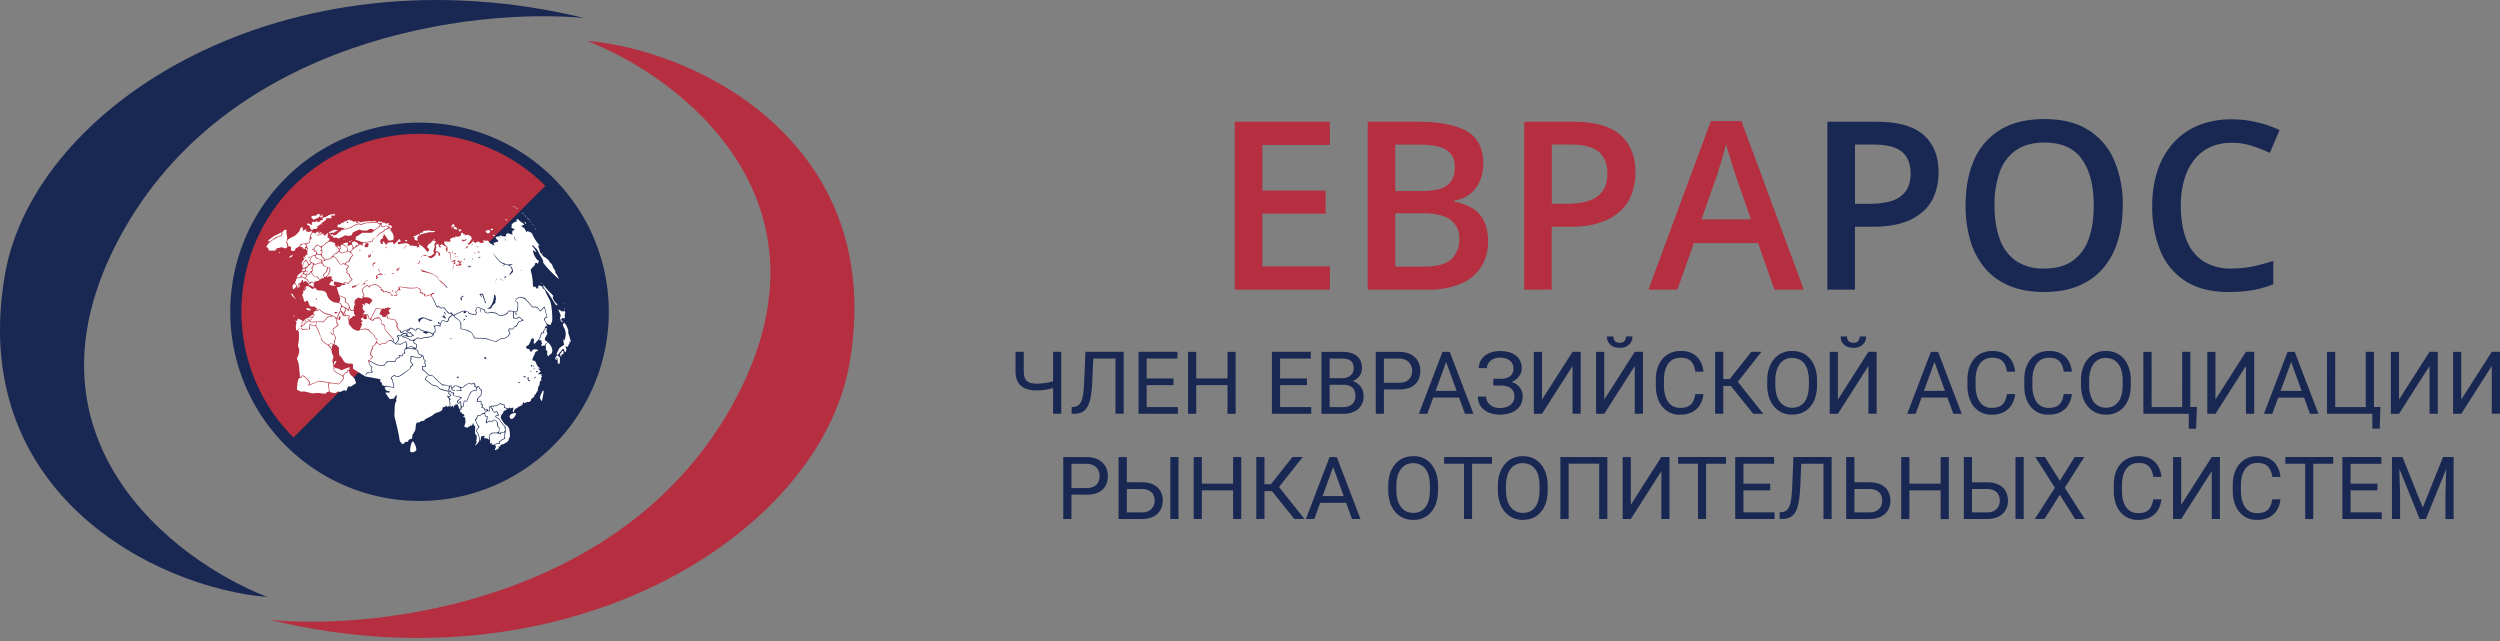
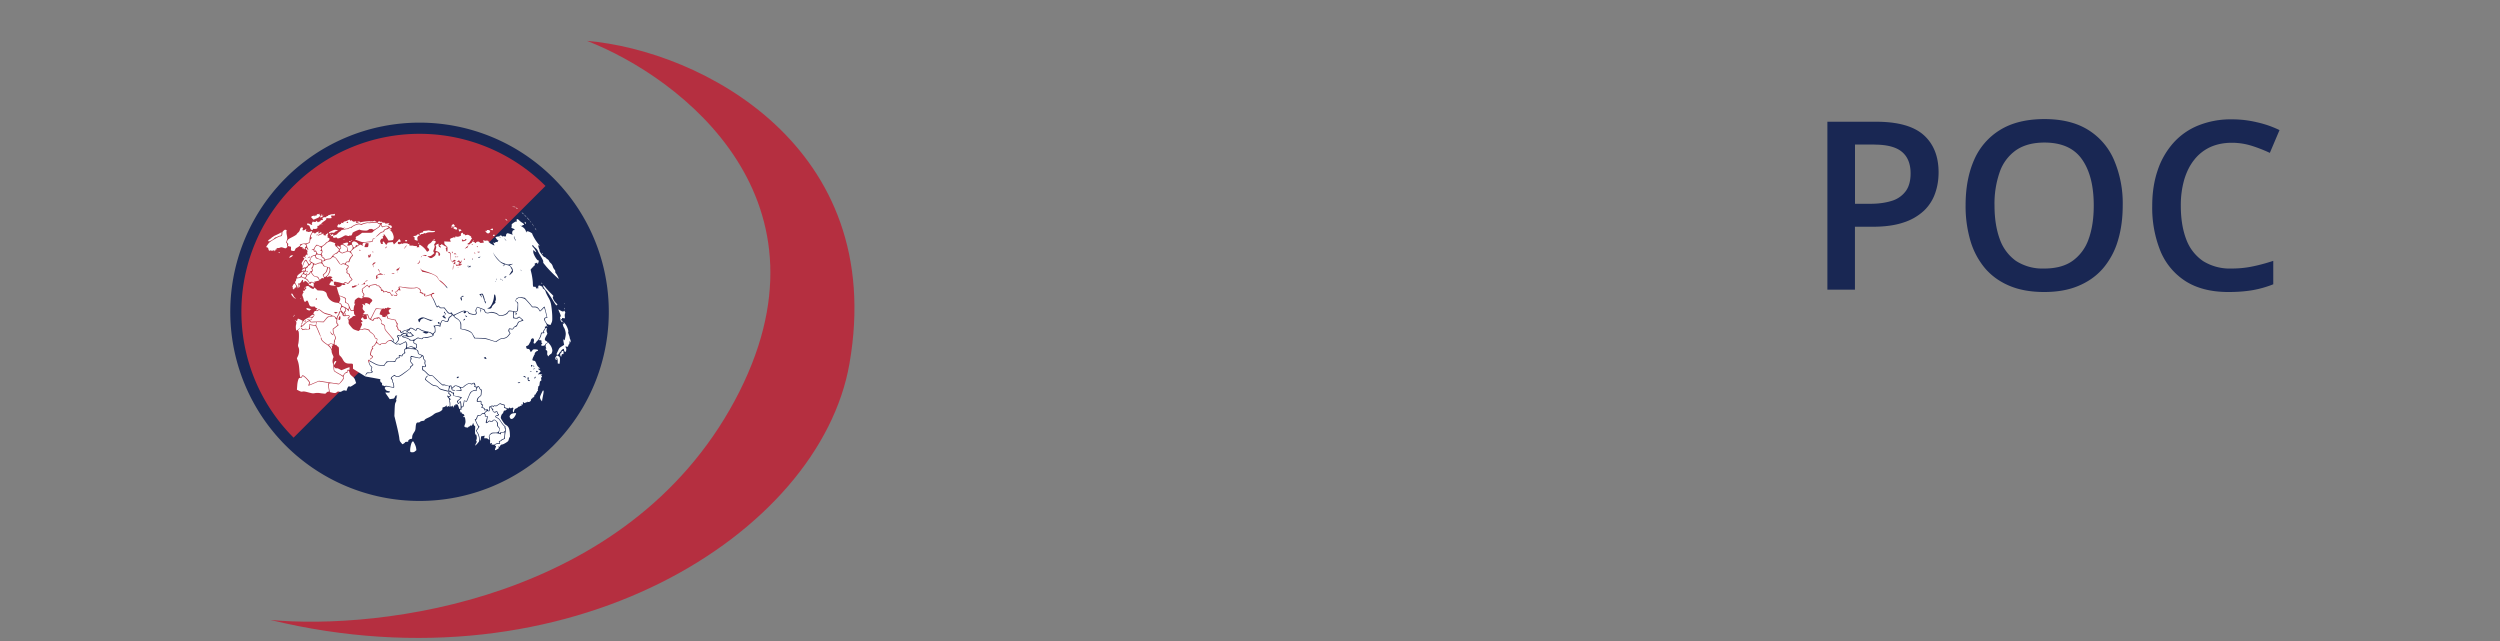
<svg xmlns="http://www.w3.org/2000/svg" fill="none" viewBox="0 0 460 118">
  <rect x="0" y="0" width="460" height="118" fill="#808080" stroke="none" />
  <g clip-path="url(#a)">
    <path fill="#192753" d="M52.57 81.98a34.84 34.84 0 0 0 49.25 0 34.79 34.79 0 0 0 0-49.22 34.84 34.84 0 0 0-49.25 0 34.79 34.79 0 0 0 0 49.22Z" />
    <path fill="#B52F40" d="M54.02 34.2a32.74 32.74 0 0 0 0 46.33l46.35-46.32a32.8 32.8 0 0 0-46.35 0Z" />
-     <path fill="#192753" d="M100.37 80.53a32.8 32.8 0 0 1-46.35 0l46.35-46.32a32.74 32.74 0 0 1 0 46.32Z" />
    <path fill="#fff" fill-rule="evenodd" d="m94.47 38.03-.3-.03.27.08c.14.04.29.05.32.02.04-.03.05-.05.04-.05l-.33-.02Zm.39.15c-.01.03.09.11.21.19.13.07.22.11.21.08-.03-.09-.41-.32-.42-.27Zm1.14.92c0 .02.08.11.18.2.1.09.2.14.2.13a.79.79 0 0 0-.18-.2c-.1-.09-.2-.15-.2-.13Zm.52.5c.06.09.17.2.24.26l.13.1-.11-.15c-.07-.08-.18-.2-.25-.25l-.12-.1.11.14Zm.4.39c0 .02.11.16.26.33.15.16.28.27.28.26 0-.02-.11-.17-.26-.33a1.15 1.15 0 0 0-.28-.26Zm.65.74c0 .02.04.09.1.15.09.12.1.12.03-.01-.06-.14-.11-.2-.13-.14Zm-2.5-.34a.18.18 0 0 0 0 .2c.09.13.05.2-.1.17-.06-.02-.29.1-.49.24-.33.24-.36.29-.33.46.02.1 0 .25-.03.3-.08.13 0 .19.41.34.21.08.19.28-.03.25-.2-.02-.35.54-.19.75.1.12.07.12-.41-.05-.49-.16-.54-.17-.66-.06a.48.48 0 0 0-.13.32c0 .17-.04.2-.2.2-.12-.01-.24-.04-.27-.08-.05-.04-.06-.03-.04.03.04.11-.21.05-.3-.07-.07-.12-.29-.1-.39.06-.04.06-.09.1-.1.07-.02-.03-.18-.01-.35.03l-.31.07.18.3c.1.15.25.3.31.31.1.03.1.05.01.1-.06.05-.1.12-.08.17.01.05-.05.06-.17.03-.13-.03-.21 0-.26.08-.06.1-.12.11-.24.06l-.16-.08.12.27c.07.15.12.29.11.3-.01.06-.85-.4-.86-.47 0-.03-.05-.07-.11-.09-.06-.01-.1-.07-.08-.12.04-.14-.25-.26-.45-.2a.58.58 0 0 1-.36-.03c-.2-.1-.24-.04-.14.2.07.17.06.19-.08.22a.3.3 0 0 1-.2-.02c0-.03-.03-.02-.05.02-.02.1-.33.03-.4-.1-.1-.16-.52-.14-.62.03-.1.18-.14.18-.28 0-.13-.15-.58-.21-.5-.06.03.07-.02.13-.17.21-.13.06-.23.15-.24.19-.01.04-.12.05-.25.03-.2-.03-.21-.05-.1-.16.06-.06.13-.1.17-.1.03.01.16-.16.29-.37l.29-.46c.03-.04-.01-.11-.1-.16-.1-.06-.1-.1-.04-.12.07-.02-.02-.1-.24-.23-.33-.19-.36-.2-.63-.13-.22.06-.27.06-.25-.02.01-.07-.04-.1-.2-.12-.19-.02-.22-.05-.16-.13.06-.07.04-.1-.08-.13-.18-.05-.37.17-.32.36.05.18.03.21-.1.18-.06-.02-.1 0-.09.04.02.03-.07.08-.18.1-.22.06-.24.05-.56 0-.14-.03-.16-.02-.1.04.07.07.05.1-.1.13-.09.02-.2 0-.24-.03-.04-.04-.05-.04-.04 0 .01.04-.1.1-.26.14-.17.04-.28.1-.27.16.01.06-.02.1-.07.08-.04-.01-.03.07.04.18.06.1.1.2.1.23 0 .02-.27.02-.6 0l-.6-.03.02.26c0 .2.08.32.3.5.28.24.3.28.28.66-.02.54-.03.55-.17.4a.33.33 0 0 1-.08-.27c.02-.1 0-.15-.04-.14-.1.03-.1.03.05-.22.12-.19.11-.2-.05-.25-.1-.02-.28-.12-.41-.21a1.5 1.5 0 0 0-.37-.2c-.09-.03-.12 0-.11.07 0 .08-.04.1-.16.07-.15-.04-.15-.02.03.22.2.27.15.3-.17.13-.1-.05-.15-.17-.16-.35l-.02-.27-.25.12c-.28.13-.33.22-.2.38.05.08.05.24-.02.48l-.1.36.26.07c.5.13.77.54.52.8-.14.14-.2.06-.22-.31-.02-.2-.06-.28-.14-.27-.06 0-.16 0-.22-.02-.07-.02-.1.05-.13.27-.04.27-.07.32-.44.58-.43.3-.51.29-.97-.04-.16-.11-.15-.12.17-.11.28 0 .39-.04.66-.28l.33-.29-.12-.16c-.1-.15-.1-.21.06-.62.13-.37.15-.48.07-.61-.08-.15-.07-.18.1-.41.23-.3.2-.37-.18-.47-.2-.05-.25-.03-.42.2-.1.14-.3.3-.41.35-.26.1-.54.69-.35.73.05.02.15.12.22.24.12.2.1.27-.17.45-.14.08-.16.07-.37-.26a4 4 0 0 0-1.15-1c-.07.05-.15.3-.1.35.09.09.03.2-.06.14-.05-.03-.15-.02-.24.02-.14.06-.14.06-.1-.08.03-.14 0-.16-.18-.15a3 3 0 0 1-.48-.06c-.14-.04-.3-.05-.33-.03-.04.02-.16.01-.28-.02-.17-.05-.2-.07-.12-.18.07-.12.07-.13-.08-.1-.09.02-.17.01-.17-.03-.02-.11-.87-.15-.9-.04-.01.06-.07.07-.15.02-.07-.04-.18-.03-.28.03-.23.14-.6.05-.54-.14l.03-.19c0-.03.1-.04.22-.03.3.03.35-.13.13-.39-.13-.15-.18-.18-.18-.1 0 .06-.21.3-.46.53l-.46.43-.1-.22-.11-.22-.38.03c-.47.04-.6.09-.63.23a.47.47 0 0 1-.13.2c-.07.06-.13.02-.31-.26-.18-.27-.25-.33-.33-.29-.09.05-.1.1-.06.23.05.14.04.17-.05.2-.2.06-.28 0-.37-.28-.09-.25-.08-.3.05-.5.08-.12.16-.2.2-.2.02 0 .09 0 .15-.02.1-.03.1-.07.04-.25-.07-.18-.07-.2.03-.18.1.03.12-.01.13-.2v-.23l.24.29c.12.16.32.44.43.62l.2.34.43-.04c.42-.04.43-.05.5-.33.06-.2.04-.4-.06-.7a1.98 1.98 0 0 0-.2-.46.75.75 0 0 1-.12-.16c-.04-.06-.11-.13-.15-.14-.13-.03-.06-.14.1-.18.1-.03.08-.05-.12-.07l-.27-.02.3-.17c.31-.18.32-.34.02-.42-.14-.03-.14-.03.02-.1.22-.08.11-.1-.19-.05-.16.04-.23.03-.22-.02.02-.05-.03-.08-.11-.07-.09 0-.06-.02.06-.07.31-.13.13-.23-.25-.16-.29.06-.33.05-.35-.05 0-.06-.05-.1-.1-.09-.13.04-.58-.06-.52-.12.03-.02.02-.05-.02-.06a.16.16 0 0 0-.14.04c-.05.05-.07.04-.1-.03-.02-.07-.08-.08-.24-.06-.23.04-.25.06-.19.23.04.1.08.11.33.07.4-.07.46-.04.35.18-.06.13-.06.22.02.33.1.14.12.15.42.05.4-.13.85-.03 1.05.22l.14.17h-.22c-.13 0-.19.02-.14.06.04.05-.09.1-.32.15-.33.07-.4.11-.47.3-.06.16-.14.22-.35.25-.18.03-.37.16-.6.39-.2.18-.43.37-.52.41-.13.06-.1.02.12-.2.6-.58.75-.7.97-.72.18-.02.24-.06.25-.19 0-.12.1-.2.44-.35.25-.1.45-.22.46-.25 0-.03-.07-.1-.18-.16-.15-.07-.3-.07-.6.02l-.4.12-.15-.23-.16-.24-.05.2c-.03.13-.2.28-.59.53-.3.19-.62.43-.71.55-.16.2-.2.21-1.1.21h-.93l-.38.29c-.21.15-.47.31-.58.34-.2.06-.28.33-.13.37.04 0 0 .05-.08.1-.15.08-.14.09.08.2.12.06.45.18.72.28.44.16.55.17 1.05.1a16.52 16.52 0 0 1 .94-.1c.25-.03.27-.04.31-.3.03-.16.08-.28.12-.27.12.03.18.02.35-.08.17-.1.17-.1.02.03-.08.08-.2.13-.25.12-.07-.02-.11.06-.15.26-.04.27-.07.3-.3.34-.13.03-.3.05-.37.04-.14 0-.84.07-1.06.13-.18.04-.26.3-.14.45.1.12.08.12-.13.02-.36-.16-.45-.19-.47-.11-.02.03-.28.2-.59.39-.45.25-.96.7-1 .87-.01.01.07.18.18.36l.19.34-.24.28c-.14.17-.28.43-.34.63-.1.34-.1.35-.32.32-.17-.03-.25 0-.34.13-.14.21-.12.25.2.39.23.1.26.14.24.3a.6.6 0 0 1-.17.33c-.13.11-.14.15-.09.28a.6.6 0 0 1 .03.34c-.04.15 0 .2.21.3.2.1.25.18.24.32 0 .12.09.3.25.48.13.16.24.31.23.35 0 .03-.12.13-.25.22a.89.89 0 0 0-.26.25c-.01.06-.1.16-.2.22-.13.1-.19.1-.28.01a.43.43 0 0 0-.3-.08c-.2.01-.27.14-.1.18.05.01.1.05.09.08-.03.1-.4.14-.54.06-.1-.06-.13-.05-.13.06 0 .16-.57.44-.79.39-.07-.02-.13-.02-.13 0l.22.77.23.73.47.17c.76.27.78.3.75.65-.04.36.05.54.3.6.13.04.22.18.38.6.27.74.32.8.59.71.16-.05.2-.1.19-.23-.02-.21.1-.67.22-.84.08-.11.07-.14-.03-.13-.1.01-.1-.04-.06-.22.04-.14.06-.29.05-.35 0-.05.14-.21.33-.35.33-.24.35-.24.63-.13.22.09.33.1.42.03.1-.07.11-.1.06-.21-.06-.12-.05-.14.06-.17.19-.04.16-.32-.06-.61-.11-.15-.16-.28-.12-.33.04-.05.04-.15 0-.22-.05-.1.03-.18.41-.48l.54-.42c.04-.04.12.02.2.14l.13.2.09-.15c.05-.1.24-.17.6-.24.6-.1.7-.1.8.07.04.1.1.12.25.1.14 0 .2.02.2.1.01.06.08.13.16.15.08.02.16.13.2.3.03.19.08.25.15.22.07-.03.14.02.23.17.12.2.12.2.33.12.2-.08.23-.07.4.07.1.09.18.13.2.09.03-.16.36.03.48.28.11.23.15.25.27.2.07-.03.15-.03.17 0 .04.05-.24.2-.34.17-.03 0-.1-.12-.16-.26-.11-.24-.3-.36-.43-.25-.04.04-.11.01-.21-.1-.14-.14-.17-.14-.43-.07l-.28.08-.08-.18c-.06-.16-.09-.18-.17-.1-.08.07-.1.05-.17-.09a.96.96 0 0 1-.08-.32c0-.1-.05-.18-.14-.2-.07-.02-.14-.09-.15-.15 0-.07-.08-.11-.22-.12-.13 0-.23-.06-.27-.14-.05-.1-.13-.11-.61-.04-.5.08-.57.1-.6.27-.07.23-.18.21-.35-.04l-.13-.18-.44.34c-.46.36-.5.4-.4.5.04.04.03.12 0 .18-.06.07-.02.18.13.35.16.2.2.3.14.49-.03.12-.1.22-.13.2-.05 0-.07.03-.05.07.01.04.07.07.12.05.06-.02.3-.01.53 0 .35.03.47.07.7.23.4.28.42.38.1.7-.18.18-.24.28-.2.35.08.12.02.1-.35-.1-.26-.13-.33-.14-.48-.07-.16.08-.17.1-.08.25.1.18.11.19-.34-.08-.16-.1-.2 0-.08.17.05.06.05.22 0 .4-.07.28-.02.37.4.82 0 .01-.07.1-.17.2-.1.09-.17.19-.15.21.01.03.21.05.44.05h.43l.15.4c.07.22.17.41.23.43.06.01.24-.28.55-.93.26-.52.5-.96.52-.98.03-.02.31 0 .62.03.3.03.61.03.68 0a.37.37 0 0 1 .25.01c.08.04.14.02.16-.06.02-.08.06-.09.16-.04.09.05.15.04.2-.04.06-.09.15-.09.43 0l.35.1-.22.12c-.29.17-.33.35-.15.61l.14.21-.28.12-.29.12.12.32.12.32.69.14.69.14.1.29c.05.16.14.3.2.31.07.02.07.12.02.34-.06.2-.05.3.01.32.05.02.1.15.12.29.03.21.07.27.24.31.2.05.32.2.29.33-.04.15.11.13.24-.03.09-.11.32-.22.67-.3.3-.08.59-.2.64-.28.14-.19.44-.15.81.1l.32.22.1-.19c.12-.25.38-.24.78.03.25.17.44.23 1.12.37.67.14.83.2.94.32.14.15.21.13.5-.14.15-.14.11-.84-.05-1.03l-.13-.16.46-.07c.29-.04.52-.03.6.01.1.06.13.06.1 0-.04-.14.39-1 .5-1.01.06-.01.24.05.4.13.45.21.55.17.67-.3.09-.32.14-.4.32-.47a.58.58 0 0 0 .28-.3c.08-.2.08-.2-.41-.23-.15-.01-.26-.1-.48-.4a63.6 63.6 0 0 0-.37-.5c-.08-.1-.15-.11-.45-.1-.35.02-.37.02-.54-.17-.18-.2-.18-.2-.26-.07-.04.06-.12.1-.16.1a3.47 3.47 0 0 1-.41-.83 6.02 6.02 0 0 0-.55-1.08c-.12-.16-.2-.31-.16-.34.08-.07-.33.02-.62.14a.9.9 0 0 1-.44.05c-.18-.03-.2-.06-.17-.2.05-.13.03-.16-.16-.17-.12 0-.22-.05-.24-.09-.01-.04-.12-.1-.24-.13-.2-.05-.21-.08-.14-.23.18-.36-.43-.85-.82-.66a7.2 7.2 0 0 1-2.32-.12c-.58-.13-.81-.1-.58.05.06.04.07.1.03.15-.03.05-.01.12.05.16.17.12.08.2-.15.14-.17-.05-.22-.03-.25.08-.02.08-.1.14-.21.15-.24.02-.27-.04-.04-.12.1-.03.2-.12.22-.2.02-.06.06-.11.1-.1.07.01.1-.12.05-.26-.08-.22.1-.27.66-.17.83.15 2.12.22 2.4.13.47-.16 1.17.33.99.7-.07.13-.05.15.14.16.14 0 .21.05.22.13.01.08.08.11.3.13.26.02.26.03.17.19-.13.23.05.26.46.1a3 3 0 0 1 .54-.17c.11-.02.2-.07.2-.11 0-.1.23-.2.4-.15.17.04.08.17-.14.2-.3.05-.33.25-.07.64.13.2.36.65.5 1.02.26.65.28.67.42.56l.14-.11.18.2c.17.2.2.2.55.19l.38-.02.36.48c.38.52.53.6.8.48.16-.08.17-.07.27.14.05.12.13.23.18.24.06.02.33-.08.61-.22 1.22-.58 1.27-.6 1.74-.47.32.08.46.15.52.26.06.12.18.17.6.26.46.1.53.1.64-.03.09-.11.1-.18.02-.37-.08-.2-.07-.26.09-.58.11-.22.2-.33.26-.3l.68.25c.33.12.6.23.61.25l.09.24c.11.33.35.41.79.27.32-.11.43-.11.88 0 .4.1.56.18.68.32.36.4 1.43.17 1.82-.4.16-.24.2-.27.47-.24.16.01.46.07.67.12.5.12.61.02.63-.6l.04-.54c.03-.27-.04-.45-.24-.6-.12-.09-.21-.19-.2-.23.02-.1.14-.05.16.08 0 .06.07.12.15.14.17.05.25.19.23.46l-.01.66c0 .42-.02.47-.18.66-.15.17-.23.2-.4.15-.2-.05-.2-.04-.2.18-.02.45.01.8.07.8l.24.06c.11.03.27 0 .42-.1l.24-.15.4.33c.22.18.4.35.39.38 0 .02-.2.1-.42.17-.37.1-.43.15-.58.44-.09.17-.17.36-.19.41-.01.05-.13.12-.26.16a.5.5 0 0 0-.34.27c-.11.22-.23.26-.56.17-.18-.04-.22-.03-.26.13-.02.1.02.28.1.41l.13.23-.25.33c-.32.43-.68.63-1.11.64-.27 0-.45.06-.83.3l-.48.32-1-.31c-.96-.3-1.04-.3-2-.34l-.98-.03-.15-.31-.26-.5c-.15-.3-.78-.6-1.52-.77l-.62-.14.01-.5c.01-.74-.15-1.05-.73-1.39a1.5 1.5 0 0 1-.51-.42.34.34 0 0 0-.22-.2c-.12-.02-.17 0-.2.13a.29.29 0 0 1-.2.2c-.14.03-.19.11-.26.4-.14.51-.32.6-.83.36l-.37-.17-.18.35c-.1.2-.18.46-.19.6-.01.24-.01.24-.23.14-.23-.11-.9-.07-.78.05.04.03.07.28.08.55.02.48.02.5-.16.62a.4.4 0 0 0-.18.34c-.01.2-.05.22-.64.42-.47.15-.7.18-.9.14-.2-.06-.27-.04-.41.1-.16.18-.2.18-.56.07-.37-.12-.4-.11-.7.1-.49.3-.52.67-.09.79.18.04.2.09.22.43.02.35 0 .4-.1.43-.2.07-.18.1.11.27.23.13.27.2.28.44.02.27.03.29.4.43.54.2.56.23.57.56 0 .19.06.32.16.39.17.11.2.26.13.54-.02.1 0 .28.06.4.05.1.09.23.08.27-.03.11-.36.23-.46.16-.12-.08-.14-.04-.1.27 0 .14.07.25.13.27.07.02.31.23.55.47.39.4.44.44.77.48.28.04.38.08.51.23l.93.9c.6.54.78.68.83.61.05-.07.16-.05.55.09s.52.16.7.1c.12-.04.23-.05.23-.04l.07.24.05.2.3-.24c.27-.23.31-.24.61-.16.18.04.42.14.54.2.31.18.51.16.73-.08.11-.12.38-.3.6-.42.35-.19.43-.2.63-.12.2.08.27.07.42-.03.12-.08.23-.1.3-.06.12.09.24.47.17.57-.04.05.02.1.16.13.15.04.24.03.25-.04a.1.1 0 0 1 .14-.07c.12.03.39.41.36.51 0 .04.05.07.13.07.16 0 .17.1.11.8-.02.35-.04.39-.32.6a.94.94 0 0 0-.36.52c-.07.3-.05.32.25.25.35-.09.44-.02.42.29-.02.24 0 .29.16.33.17.05.18.06.08.3-.1.25-.1.27.06.27.18 0 .37.22.33.36 0 .04.06.04.14 0 .2-.1.4-.05.43.1 0 .09.2.21.21.14v-.4c0-.38 0-.38.17-.4.1-.01.21-.06.26-.12.05-.07.11-.07.2-.01.1.05.19.05.27-.01a.24.24 0 0 1 .26-.02c.1.05.22 0 .5-.2.28-.21.38-.24.49-.18.08.05.27.12.44.16.3.06.3.07.27.3-.03.21-.02.23.3.34.37.15.48.15.51.02.03-.1.1-.1.23.03.06.07.13.06.23-.02.21-.15.42 0 .3.21-.1.17-.07.58.04.6.03.02.1-.12.14-.3.08-.28.12-.33.39-.44.16-.07.3-.17.32-.22.02-.05.1-.1.17-.1a.3.3 0 0 0 .22-.1.18.18 0 0 1 .17-.05c.09.02.1-.02.09-.17-.03-.17-.02-.19.05-.1.11.15.23-.01.2-.26-.03-.21 0-.22.18-.05.11.1.16.1.3 0 .1-.07.2-.1.23-.06.04.04.08.01.1-.05.01-.07.06-.08.14-.03.18.1.54-.13.54-.35 0-.12.04-.2.13-.24.07-.03.14-.1.15-.14.01-.05.07-.09.13-.1.13 0 .29-.31.2-.38-.05-.03 0-.08.11-.12.11-.04.19-.1.17-.15-.01-.04.01-.1.05-.14a.7.7 0 0 0 .15-.23c.04-.1.1-.17.14-.17.04 0 .06-.07.03-.16a.4.4 0 0 1 .02-.27.36.36 0 0 0 .03-.25c-.03-.1 0-.14.1-.18.1-.04.13-.12.17-.47.04-.37.06-.44.21-.53.13-.08.16-.13.11-.2-.08-.13-.04-.45.06-.48.04 0 .07-.07.06-.13-.01-.09-.04-.1-.15-.05-.12.05-.11.04.04-.12l.16-.18-.29-.04c-.16-.03-.31-.03-.34 0a.16.16 0 0 1-.13.03c-.04-.01.04-.13.19-.27l.28-.3c0-.04-.11-.15-.26-.27l-.28-.2.23-.03.23-.02-.26-.2a1.56 1.56 0 0 1-.46-.7c-.2-.47-.22-.5-.48-.54-.3-.06-.3-.07-.15-.54.04-.12.12-.27.17-.33.07-.07.07-.1 0-.13-.05-.01-.04-.04.06-.08s.13-.09.1-.19c-.04-.15.29-.5.5-.52.06-.01.1-.06.1-.13-.02-.1-.09-.13-.37-.16-.37-.04-.57 0-.64.14-.03.05-.11.16-.18.23l-.14.14-.13-.3c-.12-.26-.16-.29-.39-.3-.22-.03-.26-.05-.3-.26-.07-.22-.06-.23.17-.31.18-.07.28-.17.37-.37.07-.15.16-.3.19-.33a.78.78 0 0 0 .1-.3c.03-.18.1-.28.23-.34.17-.08.18-.08.29.07.08.12.09.25.03.5-.06.22-.06.32 0 .3a.1.1 0 0 1 .13.07c.02.06.11-.02.24-.2.12-.16.26-.33.33-.37.18-.13.5-.75.57-1.13.07-.34.08-.35.3-.34.2.01.22 0 .18-.13-.04-.11 0-.2.15-.4.14-.18.18-.29.15-.4-.03-.12-.02-.16.1-.17.33-.02.32-.29-.06-.86-.27-.42-.23-.77.09-.82l.2-.03-.21-.88a5.49 5.49 0 0 0-.26-.88c-.02-.01-.13.08-.23.2-.1.13-.27.29-.37.36l-.18.14-.2-.33c-.24-.35-.5-.47-.98-.44-.23.01-.27 0-.4-.2-.09-.12-.39-.48-.68-.8-.51-.57-.53-.58-1-.7s-.51-.12-.77.03c-.16.1-.3.2-.34.25-.05.08-.06.08-.07-.02-.01-.08.1-.19.32-.3.32-.17.39-.18.85-.1l.5.1.54.6c.29.32.6.69.68.81.15.2.18.22.42.2.48-.03.72.08.95.43.12.18.23.31.25.3l.37-.39c.18-.2.36-.36.39-.35.03 0 .16.48.3 1.05l.24 1.04h-.19c-.15 0-.2.03-.24.2-.04.17 0 .31.18.59.2.3.28.38.52.44l.3.07.17-.36c.16-.34.17-.45.15-1.36-.02-.54-.1-1.37-.18-1.85a3.68 3.68 0 0 0-.53-1.5c-.2-.36-.43-.81-.49-1.01a.93.93 0 0 0-.37-.55c-.18-.12-.24-.21-.2-.27.05-.06-.02-.13-.26-.25-.42-.2-.56-.15-.54.21.01.3-.05.36-.16.14-.07-.15-.07-.15-.07.02 0 .18 0 .18-.17-.08-.14-.2-.2-.24-.26-.18-.04.04-.14.05-.2.01-.1-.04-.13-.21-.14-.7 0-.35-.1-1.04-.2-1.55l-.21-.9.2-.25c.11-.13.23-.23.27-.22.03.01.05-.02.03-.07-.01-.04.06-.13.17-.2.17-.1.18-.12.1-.23-.08-.1-.07-.13.15-.22.29-.12.36-.12.33.02-.02.06 0 .11.04.12.04.01.11-.14.16-.32.08-.32.08-.35-.06-.34-.23 0-.87-1.09-.9-1.52-.02-.43-.01-.43.21-.21.11.1.25.2.3.22.14.04-.32-.75-.54-.92-.17-.13-.2-.43-.03-.39.04.01.06.05.05.09 0 .04.15.21.36.39.24.19.42.41.47.56.04.13.3.6.57 1.04.34.57.47.85.44.97a.4.4 0 0 0 .07.3l.53.65a24.4 24.4 0 0 0 2.2 2.2c.19.17-.25-.78-.47-1-.09-.1-.14-.23-.11-.33.03-.1-.03-.23-.16-.38-.1-.11-.25-.37-.3-.57-.07-.24-.2-.44-.38-.6a1.07 1.07 0 0 1-.31-.4c-.02-.09-.15-.23-.3-.32-.13-.1-.3-.22-.34-.3-.06-.08-.13-.1-.18-.08-.12.06-.96-1.01-.92-1.18a.5.5 0 0 0-.06-.28c-.07-.15-.2-.6-.19-.68.01-.02.09-.02.18 0 .14.04.13.02-.05-.15a8.53 8.53 0 0 1-1.2-1.9c.03-.14-.17-.3-.55-.46-.38-.16-.52-.14-.53.06 0 .1-.03.07-.1-.12a1.31 1.31 0 0 0-.64-.83c-.33-.18-.51-.38-.2-.22.16.1.19.09.17-.02 0-.1.03-.13.14-.13.3 0 .2-.2-.2-.44a2.5 2.5 0 0 1-.5-.4c-.25-.25-.38-.3-.47-.17Zm1.47.47c-.02.1.12.37.18.34.08-.04 0-.35-.1-.38-.03 0-.07 0-.08.04Zm1.38.32c0 .01.07.14.17.28l.19.26-.16-.28c-.14-.25-.19-.31-.2-.26ZM93 40.32c-.02.06.24.28.36.3.07.02-.22-.33-.3-.35-.02-.01-.05.01-.06.05Zm5.51 1.82c.07.12.14.22.16.22.02 0-.02-.08-.08-.2a.88.88 0 0 0-.17-.22c-.02 0 .02.08.1.2Zm-8-.1c.01.02-.06.08-.16.13l-.2.08.27.07c.22.06.27.05.29-.06a.2.2 0 0 0-.1-.2c-.08-.04-.12-.05-.1-.02Zm-.74.28c-.27 0-.28 0-.19.12.1.11.1.12-.1.07l-.22-.05.15.22c.22.3.44.34.65.15.15-.15.16-.17.08-.33-.07-.15-.12-.17-.37-.18Zm4.88 1.25c-.04.03.02.21.13.4.12.18.18.32.15.32-.13-.04-.43-.63-.37-.72.04-.04.09-.08.11-.07.02 0 .01.04-.02.07Zm-11.47-2.14-.18.2.2.06c.3.07.45.04.48-.1.03-.08-.19-.33-.31-.37l-.2.2Zm7.6 1.78c-.09.03-.1.06-.05.14.05.08.1.1.2.05.22-.1.1-.26-.14-.19Zm1.3.48c.02.05-.01.05-.07.01-.11-.07-.12-.13-.02-.1.04 0 .08.05.1.1Zm1.08.6c.03.04 0 .03-.07-.03a1.2 1.2 0 0 1-.23-.3c-.1-.2-.1-.2.07.02l.23.3Zm-9.65-2.45c-.16.1-.16.1.01.22.4.27.73.22.56-.08a.4.4 0 0 0-.57-.14Zm-.45 0c0 .06.04.1.07.07l.14-.08c.04-.02.01-.05-.07-.07-.12-.03-.15-.01-.14.08Zm1.34.24c-.02.1.05.5.1.52.02 0 .13-.04.24-.1l.2-.12-.16-.12c-.11-.1-.17-.1-.2-.05-.05.05-.08.03-.11-.05-.03-.07-.06-.1-.07-.08Zm15.34 4.53c-.01.03.03.09.09.13.09.06.1.05.04-.05-.07-.15-.11-.17-.13-.08Zm-12.72-2.35c.02.05.04.09.06.1.02 0 .04-.03.05-.07.01-.04-.02-.07-.06-.09-.04 0-.06.02-.05.06Zm-7.22-1.75a2 2 0 0 1-.6-.06c-.2-.05-.4-.07-.45-.05-.05.02-.27.06-.5.07-.33.02-.4.05-.4.16.01.09-.04.14-.13.14a.54.54 0 0 0-.19.05 1 1 0 0 1-.25.06c-.14.02-.16.04-.07.07.14.04.14.16 0 .17-.06 0-.03.03.05.06.1.03.18 0 .19-.05.01-.05.13-.08.25-.07.14 0 .24-.03.25-.1.02-.05.07-.09.12-.07.17.07.25.06.46-.05.13-.07.44-.11.78-.1.36 0 .6-.03.66-.1.14-.15.11-.17-.17-.13Zm6.03 1.57c.04.12-.4.33-.65.32-.2 0-.24-.03-.18-.1a.18.18 0 0 0 0-.19c-.07-.11.05-.1.17.03.1.11.37.07.4-.07.03-.1.22-.1.26.01Zm1.2.9c-.01.05-.1.05-.18.03-.15-.05-.15-.05 0-.07l.18-.02v.07Zm.85.49c-.08.04-.2-.1-.12-.16.04-.04.08-.03.12.04.03.05.03.1 0 .12Zm-19-4.81c-.01.04-.05.05-.08.02-.03-.03-.08-.02-.12.03-.03.05-.11.05-.2 0-.08-.04-.15-.03-.16.02-.01.05-.06.05-.13 0-.05-.03-.15-.05-.2-.03a7.6 7.6 0 0 0-1.6.19c-.1.03-.15.02-.16-.04 0-.05-.08-.09-.2-.1-.32 0-.4.07-.17.14l.22.06-.22.05c-.27.05-.49-.06-.32-.17.08-.06.08-.08-.04-.1a.36.36 0 0 0-.25.03c-.13.08-.35 0-.48-.17-.07-.1-.1-.1-.14-.04-.07.09-.27.05-.24-.05.03-.12-.12-.1-.45.07-.18.1-.36.16-.4.15a.93.93 0 0 0-.25.08c-.16.09-.18.11-.1.2.06.06.03.07-.13.03-.27-.07-.36-.03-.29.12.04.08.03.1-.05.08-.06-.02-.14.02-.19.08-.06.07-.08.08-.11 0-.05-.13-.2-.03-.31.21-.12.25.02.37.38.32a.9.9 0 0 1 .44.06c.1.05.25.06.38.02l.21-.07-.21.17c-.25.2-.21.24.1.11a.7.7 0 0 1 .34-.06c.06.02.23-.03.38-.12.14-.08.3-.13.35-.12.06.01.14-.03.18-.09.11-.15.89-.52 1.23-.59a.7.7 0 0 1 .4.03c.08.05.2.05.28.02.3-.14 1.02-.3 1.16-.26.08.02.39 0 .68-.05.29-.04.56-.06.6-.05.18.07.27.06.24-.02-.01-.05-.1-.09-.17-.09-.08 0-.12-.02-.09-.05.03-.03.02-.06-.02-.07-.04-.01-.08 0-.1.05Zm17.2 4.7c-.06.09-.1.2-.09.25.02.05.01.06-.02.03-.02-.04-.14-.02-.26.04l-.22.1.2-.2c.5-.47.65-.56.4-.22ZM69.3 40.98c-.03.03-.15.03-.25 0-.1-.02-.43 0-.7.04-.29.05-.54.06-.57.03-.07-.07-.9.13-1.13.27a.3.3 0 0 1-.34 0 .82.82 0 0 0-.48-.02c-.38.08-1.06.43-1.1.56 0 .06-.08.08-.15.06a.84.84 0 0 0-.39.12c-.14.08-.3.14-.35.13-.06-.02-.25.02-.43.07-.18.06-.35.08-.38.05-.04-.03-.11-.02-.18.02-.06.04-.09.08-.05.1.03 0-.07.08-.23.17-.15.09-.36.26-.46.39-.1.12-.24.23-.32.24a.8.8 0 0 0-.3.12l-.15.1v-.16c-.02-.24-.16-.24-.37 0l-.18.2.2-.02c.25-.02.36 0 .29.07-.03.03-.02.1.03.16.07.1.14.1.37.05.25-.05.3-.04.33.06.06.17.55.05 1.1-.27.44-.25.48-.25.76-.15.22.07.32.08.37.02.03-.05.14-.07.23-.05.13.03.2 0 .28-.16a1 1 0 0 0 .12-.32c.02-.14 1.33-.7 1.37-.59.02.08.74.18 1.15.16a.8.8 0 0 0 .43-.17c.1-.09.2-.14.23-.12.03.03.07.02.1 0 .07-.07.44.02.52.13.04.05.24-.03.58-.25.45-.28.53-.37.6-.6.06-.27.06-.28-.1-.24-.15.04-.19.03-.24-.1-.07-.16-.12-.18-.2-.1Zm.75.24c-.01.07 0 .1.04.05.03-.05.04-.1.02-.13-.01-.03-.04 0-.06.08Zm21.55 6.43c.5.54.54.57 1.16.8.64.26.65.26 1.1.17.6-.1.65-.1.25.07l-.32.13.27.29c.17.19.28.39.3.6.05.3.05.3-.26.61-.46.45-.5.41-.16-.13l.3-.47-.2-.4c-.2-.4-.2-.4-.7-.54l-.49-.16-.05.19c-.04.15-.08.18-.2.14-.12-.04-.13-.05-.03-.05.2 0 .23-.24.03-.34l-.35-.17a5.03 5.03 0 0 1-1.38-1.6l-.15-.38.18.34c.1.18.42.59.7.9Zm-14.82-4.48a.4.4 0 0 0-.13.13c0 .03-.14.08-.3.1-.32.06-.38.15-.15.24.12.05.14.1.08.24-.07.18.05.29.4.38.2.05.2.04.13-.27-.07-.28.05-.54.3-.62.17-.06.17-.07.05-.15-.18-.13-.25-.14-.38-.05Zm3.01.92c-.05.07-.03.1.06.1.13.02.18-.1.08-.16-.04-.02-.1 0-.14.06ZM61.4 39.4a.43.43 0 0 1-.24.02.88.88 0 0 0-.37.07.87.87 0 0 1-.3.08c-.04 0-.08.03-.1.09 0 .05-.09.1-.17.1-.09 0-.16.03-.16.05-.02.14-.08.22-.13.16-.04-.03-.2-.02-.35.02-.27.08-.29.1-.22.26.1.23.07.28-.1.24-.13-.04-.43.17-.3.2.02.02-.05.05-.18.08-.12.02-.23.08-.24.12-.01.05-.06.01-.12-.07-.1-.13-.34-.26-.26-.14.07.12-.18.2-.4.14-.23-.06-.25-.05-.34.2-.08.2-.07.27.01.3.09.02.08.03-.04.06-.1.03-.17.01-.24-.08-.08-.1-.46-.21-.61-.17-.03.01-.04.09-.02.17.03.1.09.15.22.15.15 0 .2.07.31.41.1.32.18.41.32.45.16.04.2.02.2-.1-.01-.1.02-.13.11-.1.25.05.62 0 .7-.12a.38.38 0 0 0 .03-.27c-.03-.12-.01-.15.1-.17.07 0 .16-.02.18-.01l.13-.04c.04-.03.03-.04-.03-.02-.05.01-.1 0-.08-.05 0-.03.08-.08.17-.1a.58.58 0 0 0 .28-.22c.07-.1.3-.3.52-.44.28-.19.38-.3.37-.4-.01-.16 0-.16.3-.11h.4c.29-.02.3-.02.23-.2-.1-.29-.07-.33.26-.3.33.03.4 0 .38-.18-.02-.14-.07-.17-.22-.09Zm26.79 7.03c-.1.05-.2.05-.27 0-.11-.09-.1-.1.04-.11h.27c.09.02.08.04-.04.1Zm-.74.19c0 .05-.03.07-.08.04a.23.23 0 0 1-.1-.15c0-.06.03-.07.08-.04.05.03.1.1.1.15Zm-28.76-7.27c-.05.06-.14.08-.23.06-.1-.02-.15.01-.19.14-.03.13-.07.16-.23.12-.14-.04-.18-.02-.17.06.01.1 0 .1-.1 0-.1-.07-.14-.08-.15-.03 0 .04-.07.06-.13.04-.06-.02-.1 0-.09.04.02.04-.03.08-.1.09-.11 0-.09.06.12.29l.27.27.3-.13c.68-.28.78-.34.86-.55.05-.11.06-.2.02-.19-.04.01-.08-.05-.09-.14-.02-.14-.03-.15-.1-.07Zm.44.16c-.01.04.01.08.05.09.04 0 .08-.01.1-.05 0-.04-.02-.08-.06-.09a.12.12 0 0 0-.1.05Zm.25.07c-.03.03-.03.06.01.07.05.01.09 0 .1-.04 0-.04 0-.08-.02-.08a.2.2 0 0 0-.09.05ZM64.05 41c-.03.03-.11.03-.19 0-.12-.02-.12-.05-.03-.14.1-.1.13-.1.19 0 .04.05.06.12.03.14Zm-5.1-1.19c-.06.25 0 .28.27.12.26-.15.26-.2 0-.26-.19-.05-.22-.04-.26.14Zm29.33 7.55c-.09.08-.21.13-.28.1-.08-.02-.05-.05.13-.14.31-.14.36-.13.15.04Zm-11.3-2.7c-.03.11.06.3.13.26.04-.02.02-.1-.03-.18-.05-.08-.1-.12-.1-.08Zm-2.32-.47c-.1.02-.16.08-.14.13.04.12.36.13.39.01.03-.13-.05-.18-.25-.14Zm8.64 2.25c.02.18 0 .2-.09.08-.1-.12-.09-.24.01-.21.04 0 .07.07.08.13Zm12.63 3.35c.06.13.05.13-.04.02-.1-.12-.12-.19-.06-.17.02 0 .06.07.1.15ZM82.9 46.56c.01.01.04.34.06.74.02.4.07.76.12.8.06.07.05.08-.03.04-.06-.03-.12-.36-.16-.8-.06-.68-.08-.77-.23-.8-.1-.03-.18-.08-.2-.12-.03-.11.23-.08.34.03l.1.11Zm1.02.16c.09.06.1.08.02.07l-.3-.02c-.17 0-.18-.02-.06-.1.14-.1.16-.09.34.05Zm3.09.98c-.02.06-.06.08-.1.04-.03-.03-.05-.09-.04-.12.01-.04.05-.06.1-.05.03.02.05.07.04.13Zm-2.78-.4c-.22.03-.29.01-.22-.05.04-.03.14-.04.22-.01.15.04.15.04 0 .06Zm1.25.53c-.09.04-.18-.16-.1-.23.06-.05.09-.04.12.06.02.08.01.15-.02.17Zm-1.6-.54c0 .03-.06.05-.12.03-.06-.01-.09-.05-.05-.08.03-.03.1-.05.13-.04.04.01.06.05.05.09Zm-9.27-1.8c-.3.36-.41.4-.15.07l.23-.31c.04-.06.1-.1.14-.1.03.02-.07.17-.22.35Zm-15.44-4.18c-.12.08-.12.08.02.03.14-.06.2-.1.13-.12l-.15.09Zm25.41 6.73c.17.05.09.15-.11.15h-.33c-.12.01-.11 0 .06-.11a.75.75 0 0 0 .24-.22c.02-.06.03-.05.04.03 0 .07.04.14.1.15Zm.31.17c-.08.2-.08.3 0 .37.1.08.1.1-.1.21a.58.58 0 0 1-.36.08.46.46 0 0 0-.3.03c-.08.05-.14.04-.18-.02-.06-.1.04-.29.12-.2.03.03.13.05.2.04.13 0 .15-.04.15-.21-.01-.18.02-.22.19-.28.11-.03.22-.12.24-.2.01-.07.06-.12.09-.11.03 0 0 .14-.05.29Zm-1.09-.3c.08.09.06.11-.12.19a.7.7 0 0 1-.32.06c-.08-.02-.08 0-.03.12.06.13.06.13-.03.02-.13-.16-.12-.2.12-.37.21-.15.25-.15.38-.01Zm15.82 4.16c-.01.03.03.1.09.13.09.06.1.06.04-.05-.07-.14-.11-.17-.13-.08Zm-38.55-9.6c-.29.12-.53.26-.53.3l-.02.14c-.01.05.08.04.2-.02.12-.06.35-.1.52-.07.22.03.3 0 .33-.08.02-.07.16-.16.32-.2l.3-.11c0-.02-.13-.07-.3-.11-.26-.07-.38-.04-.82.15Zm23.53 5.96c-.09.06-.09.1 0 .15.14.1.2.06.15-.1-.03-.1-.05-.11-.15-.05Zm1.97.65c-.02.08-.05.12-.07.08-.02-.03-.11-.02-.2.03-.18.08-.18.08.01-.14.2-.22.32-.21.26.03Zm-2.8-.77c-.12.08-.12.08.06.25.11.12.11.12-.04.05-.08-.04-.17-.05-.2-.02a.15.15 0 0 1-.13.03c-.09-.02.1-.36.22-.4.16-.05.22 0 .1.09Zm2.44.7c-.02.05-.07.07-.13.03-.05-.04-.07-.1-.04-.12.09-.08.2-.03.17.08Zm13.74 3.57c-.04.15.23.57.6.93.15.15.63.85 1.07 1.57.45.74.79 1.23.79 1.14 0-.11.04-.15.13-.15.1.01.03-.07-.18-.27-.5-.44-.84-1.27-.52-1.29.05 0-.14-.22-.42-.48-.28-.27-.68-.7-.9-.96-.52-.63-.53-.64-.57-.5ZM78.5 47.04c-.02.1-.28.1-.41 0a.28.28 0 0 0-.24-.01c-.11.04-.12.04-.06-.04.1-.13.74-.08.71.05Zm14.6 3.83c-.18.06-.19.08-.1.18.09.1.08.12-.06.12-.12 0-.14-.04-.11-.17a.3.3 0 0 1 .18-.2c.24-.05.3 0 .09.07ZM71.14 45.5a.92.92 0 0 0-.2.18c-.05.06-.06.05-.04-.05.03-.15.2-.27.31-.24.04 0 0 .06-.07.1Zm6.4 1.79c-.12.11-.13.06-.02-.09.04-.05.09-.08.1-.06.01.03-.02.1-.08.15Zm5.85 2.08c-.04.26-.07.35-.08.23-.02-.25.09-1 .12-.8.01.1 0 .35-.04.57Zm-23.06-6.5c-.02.05-.11.13-.2.17-.1.05-.2.14-.22.21-.01.08-.07.15-.11.16-.05.01-.07-.03-.06-.08.02-.09 0-.1-.12-.08-.13.03-.15.02-.1-.08.05-.07.03-.15-.03-.19-.06-.04-.11-.03-.12.02-.01.04-.15.1-.3.14-.17.04-.3.1-.32.16-.01.05-.1.06-.26.03-.25-.07-.58.08-1.13.5-.22.17-.26.24-.3.51-.02.3-.04.32-.39.47-.28.11-.34.16-.27.23.06.04.1.16.1.26 0 .4.43.75.76.63a.58.58 0 0 1 .29-.03c.08.02.15-.04.23-.21.06-.13.2-.35.3-.47.17-.21.2-.22.4-.13.64.31.6.3 1.02.01.22-.15.4-.32.42-.37 0-.05.14-.15.29-.22.17-.08.3-.22.37-.37.1-.23.1-.24-.18-.4-.25-.13-.27-.15-.13-.2.13-.05.13-.06.04-.13-.08-.05-.08-.1 0-.21a.5.5 0 0 0 .07-.29c-.01-.1-.03-.12-.05-.05Zm7.47 2.08c-.02.44-.08.54-.3.53l-.34-.01c-.12 0-.12-.05-.01-.34.06-.19.15-.36.18-.4.08-.07.2-.02.13.07-.04.03 0 .03.09-.02.22-.11.26-.1.25.17Zm-7-1.92c-.1.05-.1.14-.03.16.03.01.1-.02.13-.07.07-.1 0-.15-.1-.1Zm-5.38-1.15c-.11.05-.19.18-.24.4a.91.91 0 0 1-.33.52.99.99 0 0 0-.27.32c-.02.06-.39.3-.82.51-.7.36-.8.43-.9.68-.1.26-.1.3.05.4.14.1.16.2.07.45-.03.07.03.12.27.17l.3.08-.01.34c-.02.33-.02.34.24.4.32.09.47.02.53-.24.04-.14.15-.25.35-.35.37-.19.68-.45.57-.48-.3-.07.52-.3.98-.28.1 0 .32-.05.47-.12.27-.12.28-.14.28-.42-.02-.47.1-.96.31-1.27.25-.38.2-.55-.12-.4-.1.06-.32.1-.46.08l-.26-.02.23-.14.22-.14-.27.13c-.3.14-.36.1-.29-.2l.05-.2-.26.17c-.31.21-.55.13-.4-.13.11-.21-.07-.38-.3-.26Zm3.06.77c-.14.03-.29.1-.33.18-.06.1-.08.1-.17 0-.1-.11-.1-.1 0 .06.07.16.07.2-.03.3-.2.18-.16.2.12.07.17-.1.3-.12.4-.07.09.05.17.05.23-.02a.7.7 0 0 1 .3-.14c.12-.03.2-.09.2-.15-.03-.15-.28-.18-.37-.04a.22.22 0 0 1-.22.08c-.13-.03-.13-.04.02-.17.19-.16.2-.16-.15-.1Zm25.89 6.62c-.03.01-.1 0-.14-.03-.06-.04-.03-.05.05-.03.08.01.11.04.09.06Zm-19.73-5c0 .03.02.07.06.08.04.01.08 0 .09-.05 0-.03-.02-.07-.06-.08-.04-.01-.08 0-.09.05Zm27.6 7.13c.08.07.1.1.02.08a.48.48 0 0 1-.2-.12c-.11-.12 0-.09.18.04ZM63.21 44c-.16.07-.16.07.03.04.25-.04.3-.06.2-.08a.54.54 0 0 0-.23.05Zm1.68.53c-.14.11-.19.2-.14.24.03.03.04.1 0 .15-.03.04-.02.1.04.1.06.02.13.14.17.27.04.16.1.24.18.23h.14c.02 0 .08-.1.14-.23.08-.17.14-.21.23-.17.06.04.17.04.25.01.22-.08-.1-.5-.49-.65-.28-.1-.33-.1-.52.05Zm26.4 7.01c-.03.08-.03.02 0-.13.04-.15.08-.21.08-.14 0 .07-.03.19-.07.27Zm1.26.02c-.01.03-.06.05-.1.04-.04 0-.05-.04-.01-.07.03-.03.07-.05.1-.05 0 0 .02.04 0 .08Zm-28.27-7.2c-.1.07-.08.15.06.19.18.04.28-.05.14-.14-.12-.08-.12-.08-.2-.04Zm-6.82-1.46c-.13.17-.34.8-.27.81.12.03.34-.13.51-.37.24-.36.24-.34.05-.48-.15-.12-.17-.11-.29.04Zm19.65 5.5c-.1.11-.21.2-.24.18-.09-.02-.06-.06.16-.26.11-.1.2-.25.2-.36.02-.17.02-.16.05.03.02.18 0 .25-.17.41Zm-13.6-3.7c-.47.13-.56.21-.32.27.1.03.32.18.5.33.26.24.3.32.29.56-.01.26.01.3.21.37.21.08.25.06.46-.2.27-.33.29-.4.21-.7-.06-.26-.25-.34-.48-.2-.13.09-.52.09-.5 0l.13-.21c.16-.28-.02-.36-.5-.22Zm27.63 7.16c-.04.04-.05.02-.03-.06.01-.07.04-.1.06-.08.01.03 0 .1-.03.14ZM68.7 46.39a.07.07 0 0 1-.09.05.2.2 0 0 1-.1-.1c0-.04.03-.06.1-.05.05.02.1.06.09.1Zm-16.54-3.92c-.2.2-.23.27-.21.49.02.3-.17.57-.37.52-.08-.02-.53.2-1.07.52-.81.48-.98.61-1.23.97-.35.5-.35.5-.13.55.14.04.2.12.24.32.06.27.18.37.3.25.05-.03.14-.02.23.02.1.05.2.05.27 0 .13-.09.43-.03.32.07-.04.04-.03.05.02.03.06-.01.12-.1.14-.18.05-.19.4-.46.51-.4.05.03.2 0 .33-.06.23-.1.31-.09.66.03.38.12.41.12.57-.03.15-.14.16-.17.1-.34-.04-.11-.04-.24 0-.29.04-.06.02-.12-.08-.18-.13-.08-.13-.12 0-.5.12-.36.12-.47.02-.98-.07-.31-.1-.65-.06-.75.05-.16.03-.2-.14-.24-.16-.04-.25 0-.42.18Zm8.25 2.07c-.18.07-.34.18-.35.23-.02.05-.2.21-.43.37-.39.27-.4.3-.4.58 0 .16.04.36.08.43.04.1.03.24-.05.44-.09.22-.09.3-.02.32.06.01.09.1.06.18-.03.13 0 .19.2.27.17.08.23.15.23.3 0 .17 0 .17.16.08.08-.06.32-.11.52-.13.34-.02.38-.05.67-.43.2-.27.42-.45.62-.55.17-.07.4-.26.52-.4l.2-.27-.27-.3a1.5 1.5 0 0 0-.37-.34c-.06-.01-.07-.05-.04-.08.03-.03 0-.07-.06-.09-.09-.02-.1-.07-.04-.2.04-.08.06-.17.04-.19a4.17 4.17 0 0 0-.5-.2c-.43-.16-.46-.16-.77-.02Zm2.34.58c-.14.12-.14.14-.04.32.1.17.1.2-.04.33-.25.26-.24.4.04.6.24.17.26.18.42.08.1-.06.29-.12.43-.14.25-.03.27-.05.3-.3 0-.14.02-.29.03-.33.02-.1-.39-.43-.72-.58-.23-.1-.28-.1-.42.02Zm3.56.98c-.03.12-.18.06-.19-.07 0-.05.05-.08.1-.06.07.01.11.07.1.13Zm37.56 9.79c-.02.08 0 .1.03.05.03-.04.04-.1.03-.13-.02-.03-.05 0-.06.08ZM62.04 45.27c.01.06.1.2.2.31.16.2.2.2.32.14.12-.07.13-.1.07-.21-.04-.08-.11-.13-.17-.13-.06 0-.11-.02-.13-.06-.04-.12-.3-.16-.29-.05Zm6.16 1.78c-.04.22-.1.28-.22.31-.2.05-.2.05-.22-.26-.02-.24.04-.29.15-.1.05.08.08.06.11-.08.08-.3.24-.18.18.13Zm10.21 2.9c.5.15 1.1.4 1.45.57.55.3.6.34.75.66.1.2.21.37.3.39.33.09 1.47 1.26 1.42 1.46 0 .04-.12-.07-.26-.24-.13-.17-.5-.54-.83-.81a2.6 2.6 0 0 1-.68-.75c-.16-.41-.76-.74-1.85-1.02-.53-.14-.89-.2-.91-.17-.03.04-.18-.15-.34-.42-.16-.28-.2-.37-.1-.22.2.27.22.29 1.05.54Zm-26.89-7.06c-.15.09-.5.26-.77.38-.28.12-.48.23-.45.24.03.01-.03.06-.15.1-.1.06-.18.1-.15.11.03 0-.12.13-.33.27-.33.22-.37.27-.29.37.08.1.16.08.53-.12.24-.13.5-.31.57-.4.07-.1.17-.17.22-.16.04.02.2-.04.35-.13.15-.08.35-.16.44-.17.23-.02.33-.15.31-.43v-.22l-.28.16Zm12.36 3.42c0 .03-.11.07-.23.09a1.8 1.8 0 0 0-.46.15c-.25.11-.25.11-.55-.08l-.3-.2-.16.2c-.09.12-.19.2-.22.2-.11-.02-.51.2-.6.33-.07.12-.05.15.18.25.2.1.37.29.7.77l.44.65.24-.13c.17-.09.29-.1.38-.05.1.06.16.03.3-.16.15-.2.23-.24.36-.2.15.04.18 0 .27-.3.06-.17.2-.43.32-.56.28-.3.29-.34.08-.62-.18-.23-.71-.48-.75-.34Zm39.93 10.35c0 .04 0 .13.03.2.02.06.05.08.06.04a.4.4 0 0 0-.03-.18c-.02-.07-.05-.1-.06-.06Zm-45.7-11.3c-.1.1-.2.32-.25.46-.06.27 0 .43.11.32.11-.1.18-.03.3.26.1.26.13.29.43.35.32.06.33.06.43-.18.13-.28.1-.41-.08-.4-.15.02-.15-.03 0-.18.19-.2.1-.44-.25-.63-.44-.24-.48-.24-.68 0Zm15.34 4.08c-.12.31-.3.41-.5.3-.12-.06-.12-.07 0-.12.08-.03.13-.07.1-.1-.01-.03.03-.06.1-.07.08 0 .2-.08.25-.16.16-.21.18-.16.05.15Zm30.3 7.77c-.05.16-.27.14-.63-.08-.18-.1-.34-.18-.37-.17-.02.01.08.27.22.57.24.55.27.71.12.75-.04.01-.05.11-.02.23.03.12.05.25.04.29-.02.04.05.18.14.31.14.21.16.23.23.13.08-.1 0-.24-.16-.28-.04-.01-.09-.07-.1-.14 0-.07.03-.1.1-.08.08.02.1-.01.1-.12 0-.13.02-.14.25-.08.29.08.3.07.25-.37-.02-.18 0-.4.05-.49.07-.12.05-.22-.05-.37-.11-.17-.15-.19-.17-.1ZM55.67 44.95c-.16.07-.43.34-.46.45 0 .03.11.05.26.06.25.02.26.03.18.17-.08.12-.07.13.02.08.16-.08.24-.05.2.07 0 .06.03.1.1.09.1-.01.13-.07.13-.2a.3.3 0 0 1 .14-.26c.37-.22-.16-.64-.57-.46Zm13.44 3.4c0 .02-.11.1-.24.2-.22.14-.23.16-.17.38.03.13.04.24.02.26-.02 0-.06-.09-.08-.21-.02-.13-.06-.24-.1-.25-.1-.02.22-.44.35-.44.2 0 .23.01.22.06Zm22.1 6.33c.06.35.05.52-.03.65-.08.12-.08.2-.02.25.06.06 0 .14-.26.38-.2.18-.37.39-.4.52-.07.26-.32.38-.65.3l-.22-.06.27-.08c.2-.07.3-.16.5-.5.28-.45.47-1.1.5-1.64.04-.5.22-.4.31.18Zm-34.96-9v.13c0 .02.09.1.2.2.14.12.17.2.11.29-.09.16.08.63.26.73.3.16.52.18.67.04a.5.5 0 0 1 .33-.11c.24.03.45-.33.32-.56-.08-.13-.12-.15-.22-.11-.12.05-.18-.02-.21-.23-.02-.11-.44-.07-.56.06-.13.16-.32.15-.28 0 .01-.07-.04-.13-.15-.15-.1-.03-.18-.1-.18-.15-.01-.06-.08-.14-.16-.18-.11-.06-.14-.05-.13.03Zm16.82 4.46c-.03.04-.03 0 0-.1.01-.09.04-.12.05-.07 0 .05-.01.13-.05.17Zm15.81 4.05c.14.27.35.99.3 1.03-.03.03.02.1.1.18.1.1.14.2.11.31l-.04.17-.1-.2c-.06-.12-.2-.5-.3-.84-.15-.5-.22-.64-.33-.64-.13 0-.14.01-.05.26.06.17.06.26 0 .25-.04-.01-.08-.09-.08-.17 0-.08-.08-.18-.16-.23-.14-.07-.15-.1-.05-.16a.9.9 0 0 1 .48-.11c.02 0 .08.07.12.15Zm-27.9-6.7c-.15.17-.26.22-.59.24-.26.02-.44.08-.52.18a.58.58 0 0 1-.36.16c-.13 0-.24.04-.25.08a2 2 0 0 0 .2.44c.23.38.23.38.74.52l.5.13.06.28c.04.25.02.35-.16.75-.12.26-.28.5-.37.56-.1.06-.14.13-.11.16.03.03.15 0 .27-.07.15-.09.28-.1.47-.05.31.08.4.27.13.27-.15 0-.14.03.08.23.3.27.29.44 0 .4-.13-.02-.21 0-.2.06 0 .05-.06.17-.15.28-.23.3-.12.38.6.45.57.06.58.06.33-.07-.22-.11-.25-.15-.2-.33.02-.1.01-.2-.03-.21a.07.07 0 0 1-.05-.09c0-.04.06-.05.1-.03.05.02.18.02.28 0 .15-.04.18-.03.12.02-.06.06-.04.07.07.05.09-.02.4.04.7.13.52.15.55.15.68 0 .13-.13.18-.13.45-.03.28.1.3.1.4-.05a.9.9 0 0 1 .3-.32.84.84 0 0 0 .23-.2c.01-.03-.09-.17-.22-.3-.13-.15-.24-.34-.24-.44 0-.13-.08-.22-.27-.33-.23-.14-.25-.18-.2-.34a.45.45 0 0 0-.02-.35c-.09-.16-.08-.18.06-.3a.73.73 0 0 0 .2-.27c.02-.12-.03-.17-.31-.31-.48-.23-.55-.25-.78-.13-.25.13-.37.03-.86-.7-.3-.48-.4-.57-.62-.63-.23-.06-.28-.04-.45.15Zm8.7 2.09c.11.08.24.51.16.56-.02.01-.04 0-.03-.05.01-.04-.05-.2-.15-.34-.17-.27-.17-.3.01-.17Zm2.87.76c-.1.05-.5.04-.5-.01.02-.05.34-.09.48-.06.06.02.07.04.02.07Zm-14.08-3.51c-.27-.04-.41.11-.35.37.06.21.3.36.77.48.28.08.38.13.36.2-.02.1.24.14.34.05.12-.1-.01-.41-.22-.5-.11-.06-.21-.17-.22-.24-.03-.24-.1-.28-.68-.36Zm-.7.25c-.28.03-.53.28-.62.63l-.1.34.48.28c.5.3.47.3.97.08.12-.06.31-.1.43-.1.18.01.2-.01.21-.19 0-.3 0-.3-.53-.44-.47-.12-.5-.14-.57-.36-.08-.25-.08-.25-.27-.24Zm12.6 3.36c.27.07.11.12-.29.1-.53-.03-.96.3-.54.4.15.05.15.05-.05.13-.2.07-.2.08-.09.19.1.1.1.1-.08.06-.11-.03-.18-.08-.15-.1.03-.03.04-.15.03-.28-.02-.2 0-.23.41-.47.26-.15.46-.22.49-.17.03.04.15.1.27.14Zm.41.06c0 .02-.04.04-.09.05-.05.02-.07 0-.06-.05a.07.07 0 0 1 .09-.05c.04.01.07.03.06.05ZM56.25 47c-.12.16-.13.2-.03.32.14.16.17.17.32.08.06-.05.22-.05.35-.02.26.07.35 0 .18-.13a1.04 1.04 0 0 0-.27-.11.4.4 0 0 1-.23-.17c-.1-.18-.16-.17-.32.03Zm29.04 7.51c.02.04 0 .07-.03.07a.58.58 0 0 0-.22.05c-.15.05-.16.07-.09.26.04.1.06.27.03.35-.04.15-.04.15-.16-.1-.16-.3-.14-.38.12-.58.2-.17.3-.18.35-.05Zm18.46 4.92c.1.16.09.17-.06.13-.14-.04-.15-.03-.1.24.02.16.11.39.2.5.08.13.2.44.25.69.08.37.08.57-.02 1.06-.11.52-.14.59-.23.53-.06-.04-.1-.1-.09-.15.01-.04 0-.06-.03-.04-.03.01-.02.26.03.55l.1.52-.45.28c-.39.24-.46.33-.64.73l-.26.55a.28.28 0 0 0-.01.2c.03.1.06.11.22.04.1-.05.2-.16.22-.25.02-.09.07-.15.1-.14.04 0 .14-.1.22-.26.15-.26.53-.52.55-.38.03.27.11.47.22.52.18.08.31-.5.17-.74-.15-.23-.12-.31.1-.23.2.08.3.01.34-.25.02-.11.06-.18.09-.15.06.06.16-.36.11-.49-.02-.05 0-.09.04-.08.04.01.1.09.12.16.03.1.05.08.06-.11a.89.89 0 0 0-.08-.42.95.95 0 0 1-.1-.33c0-.09-.08-.34-.17-.57-.09-.22-.13-.43-.1-.46.12-.11-.17-.97-.47-1.38-.32-.42-.5-.57-.33-.27ZM50.84 45.94c-.12.09-.12.09.02.03.14-.05.2-.1.13-.11a.54.54 0 0 0-.15.08Zm5 1.36c-.1.13-.1.14.07.14.09 0 .15.03.14.06-.01.04-.13.23-.27.43-.29.42-.33.55-.22.7.05.05.06.25.03.43-.03.2 0 .1.1-.25.16-.54.48-1.11.6-1.08.04.01.16.2.28.44.23.45.4.53.54.27.09-.14.08-.19-.06-.29-.14-.1-.14-.15-.04-.38.12-.25.12-.26-.08-.3a.66.66 0 0 0-.4.04l-.2.1-.17-.2c-.21-.23-.23-.24-.32-.11Zm38.23 10c-.42-.04-.46-.02-.59.24-.15.3-.8.59-1.32.57-.34-.02-.42-.04-.57-.19a1.6 1.6 0 0 0-.7-.3c-.42-.1-.56-.11-.81-.03-.47.15-.84.02-.95-.35-.06-.2-.13-.24-.55-.39-.26-.1-.54-.2-.62-.25-.12-.06-.15-.04-.26.24-.1.25-.1.37-.03.54.05.13.06.27.02.34-.16.24-.36.27-.91.14-.47-.1-.54-.13-.6-.29a.4.4 0 0 0-.3-.23c-.17-.05-.2-.04-.16.05.05.09.02.14-.12.2-.16.08-.18.08-.26-.05-.08-.12-.07-.16.03-.22.26-.18-.03-.1-.7.2-1 .46-1.13.53-1.05.69.04.07.25.23.47.36.45.26.8.77.78 1.14v.78l.55.1c.41.07.67.16.97.32.36.2.45.29.7.74l.3.51.96.02c.94.02.97.02 1.9.34l.95.31.48-.3c.36-.23.58-.31.86-.32.45-.03.76-.2 1.04-.6l.22-.3-.15-.2c-.13-.18-.14-.26-.07-.46.09-.25.1-.25.43-.18.31.06.34.05.43-.13a.9.9 0 0 1 .35-.33c.2-.1.29-.2.4-.47.13-.31.18-.36.51-.47.2-.07.37-.16.35-.2a1.43 1.43 0 0 0-.28-.28c-.26-.23-.26-.23-.5 0-.05.04-.25.05-.46.02l-.37-.05-.02-.61c0-.34-.02-.61-.02-.62l-.33-.03ZM53.75 46.98c-.18-.01-.27.04-.46.28-.13.15-.12.16.04.13.1-.01.28-.1.4-.21.13-.11.22-.2.2-.2h-.18Zm41.3 10.8a.6.6 0 0 0-.1.2c-.04.09-.09-.2-.07-.32.01-.05.07-.07.14-.06.08.03.1.07.03.18ZM51.27 46.44c.01.12.17.18.2.08.01-.04-.03-.09-.1-.12-.06-.03-.1-.02-.1.04Zm7.14 2.13c-.27.12-.46.16-.53.1-.1-.05-.13-.02-.21.28-.05.18-.13.35-.17.36-.05.01-.05.11.01.26.09.21.08.25-.05.4-.15.14-.14.16.11.5.25.32.3.35.61.4.33.04.35.05.5.34l.14.3.22-.2c.16-.14.26-.17.35-.13.2.12.28-.04.13-.3a.8.8 0 0 1-.13-.29c.01-.03.15-.18.32-.31.24-.21.3-.32.4-.68l.11-.42-.35-.09c-.3-.08-.36-.12-.45-.33-.16-.36-.47-.42-1-.2Zm-2.33-.42c-.11.13-.23.42-.31.73l-.14.51.2-.1c.12-.06.26-.1.32-.08.06.02.18-.04.26-.13.08-.09.2-.2.27-.24.1-.07.07-.15-.15-.5l-.27-.42-.18.23Zm1.12.4c-.06.1-.13.18-.17.17-.03-.01-.08.02-.09.08-.01.05-.08.1-.14.1-.07 0-.14.09-.16.18-.03.1-.07.17-.1.16-.04 0-.13.05-.2.13-.12.12-.13.17-.07.34.1.25.1.26-.1.25-.1 0-.16.06-.19.18-.03.1-.02.18 0 .2.2.06.35.13.4.17.14.1.54-.14.6-.35.03-.14.11-.23.27-.28l.22-.09-.11-.25c-.09-.2-.09-.27 0-.32.16-.09.29-.68.16-.76-.17-.12-.22-.11-.32.08Zm3.06 1.07c-.09.34-.16.46-.4.68-.36.33-.38.36-.23.57.1.15.26.17.3.02.01-.04.1-.1.17-.12.11-.04.22-.19.37-.52.19-.42.2-.51.16-.73-.1-.4-.25-.37-.37.1Zm40.45 10.44c-.02.08 0 .1.04.05.03-.04.04-.1.02-.13s-.04 0-.06.08Zm-12.2-2.8-.05.27-.04-.26c-.05-.34-.04-.39.06-.33.05.03.06.18.03.32ZM67.6 51.68a.96.96 0 0 0-.28.13c-.07.04-.11.05-.1.01.02-.1.14-.19.28-.2.2-.02.27.02.1.06Zm32.79 8.73c-.02.07-.1.21-.18.32-.12.16-.14.24-.1.36.08.22.07.22-.2.22-.24 0-.25 0-.31.31-.03.18-.15.46-.26.64l-.2.32.25.02c.24.02.25.03.24.27-.01.17.02.27.1.29.1.02.1.04.01.09-.17.1-.2.34-.05.37.3.04.6-.06.62-.2.01-.08.1-.19.2-.24.27-.13.28-.3 0-.42-.33-.16-.34-.35-.04-.9l.25-.46-.1-.32a.9.9 0 0 1-.03-.5c.05-.12.03-.2-.05-.23-.08-.04-.14-.02-.16.06Zm-33.22-8.15c0 .05-.09.07-.17.05-.1-.03-.3.03-.47.11-.2.1-.15.06.12-.1.24-.15.44-.31.46-.36.03-.1.09.17.06.3Zm5.12 1.31c-.02.06-.08.09-.13.07-.11-.03-.12-.18 0-.24.08-.04.16.06.13.17Zm.75.47c.09.1.1.17.02.3-.08.14-.13.15-.34.1-.14-.04-.25-.1-.24-.14.02-.05.09-.04.19 0 .1.06.2.06.28.01.1-.07.08-.12-.1-.35-.11-.15-.2-.3-.2-.34.02-.03.08.02.15.11l.24.3Zm-17.22-4.56c-.13.07-.26.2-.28.3-.04.15-.04.15.12.07.09-.04.2-.06.22-.05.17.07.23.04.24-.16.03-.3-.02-.32-.3-.16Zm10.15 2.81c0 .06-.02.12-.07.13-.04.02-.06-.04-.04-.11.04-.17.09-.17.1-.02Zm-9.38-2.27c0 .05-.05.09-.1.07-.11-.02-.1-.18 0-.24.07-.04.12.03.1.17Zm.5.2a.6.6 0 0 1-.38.36c-.17.06-.26.14-.25.21 0 .06-.05.17-.13.24-.17.14-.15.22.08.27.08.02.23.17.33.33.16.28.19.3.39.25.26-.05.43-.02.6.13.1.08.12.08.14 0 .02-.06 0-.12-.06-.13-.05-.01-.01-.04.08-.06l.5-.12.36-.09-.14-.28c-.13-.26-.17-.3-.51-.38-.32-.09-.4-.14-.62-.43a1.59 1.59 0 0 1-.26-.44c-.01-.07-.06-.02-.13.14Zm-1.8.02c-.48.33-.65.54-.63.73.02.14.12.15.4.05.15-.05.27-.14.29-.23a.92.92 0 0 1 .24-.33c.2-.2.34-.51.22-.54-.03 0-.27.13-.53.31Zm10.15 2.5c-.5.28-.86.23-.62-.08.03-.05.1-.07.15-.04.05.04.15.01.23-.05.08-.07.18-.09.24-.05.06.04.13.04.17.01a.2.2 0 0 1 .15-.04c.04.01-.1.12-.32.25Zm-8.97-2.43c0 .04-.05.06-.09.05-.04-.01-.06-.05-.05-.09 0-.04.05-.06.09-.05.04.01.06.05.05.09Zm29.47 7.9c.05.14-.14.13-.28-.02l-.13-.15.2.05c.1.03.2.08.21.12Zm-30.28-7.7c-.23.25-.2.38.1.51.3.13.38.1.54-.16.1-.19.09-.22-.25-.35-.23-.1-.3-.1-.4 0Zm26.21 6.97c-.01.05.04.14.11.2.13.1.13.1-.07.19-.13.06-.16.06-.07 0 .1-.08.1-.12-.04-.25-.08-.1-.13-.19-.1-.21.09-.08.2-.03.17.07Zm3.64 1.35c-.11.12-.27.19-.25.1.05-.18.19-.32.27-.26.06.04.06.09-.02.16Zm-30.14-7.81c-.02.07-.67.24-.76.2-.04-.03-.08.08-.11.23-.03.16-.08.3-.12.31-.15.09-.1.29.16.68.15.23.26.47.25.53-.03.1-.02.1.07.02.07-.07.08-.2.04-.45-.08-.41-.07-.44.03-.37.13.08.36-.1.52-.4.17-.33.34-.37.32-.07 0 .25.18.33.24.1.04-.15.06-.16.26-.06.13.06.28.19.35.28.1.14.15.17.29.14.1-.02.18-.07.19-.12.01-.06 0-.06-.09-.02-.08.05-.15 0-.3-.24a1.22 1.22 0 0 0-.61-.49l-.56-.25c-.09-.04-.16-.05-.17-.02ZM81.8 58.2c-.04.05 0 .11.1.17.1.04.16.11.15.14-.03.13-.2.1-.44-.08s-.24-.2-.1-.32c.16-.13.4-.06.29.09Zm18.96 4.85a.32.32 0 0 1-.16.18c-.19.08-.26.46-.14.72.06.11.07.2.03.2-.16-.05-.12.17.06.3.15.12.18.2.14.48-.02.18 0 .37.05.41.04.05.08.13.1.2 0 .07.05.04.15-.1.08-.1.17-.18.21-.17.04 0 .06-.02.04-.06-.01-.05.02-.07.08-.06.13.04.33-.4.31-.7a2.1 2.1 0 0 0-.53-1.15c-.25-.32-.3-.36-.34-.25ZM57.4 51.97a.17.17 0 0 0-.16.12c-.02.07-.12.13-.24.15-.27.04-.24.2.05.26.13.02.32.11.42.2l.2.16.05-.32c.07-.34-.05-.56-.32-.57Zm46.02 12.63c-.03.01-.08.1-.1.18-.02.09-.07.17-.12.18-.14.04-.18.35-.06.54l.1.18.08-.28c.06-.24.1-.28.22-.24.13.03.15 0 .15-.2v-.29c-.03-.07-.19-.12-.27-.07ZM56.46 52.66c-.24.05-.35.23-.17.27.14.04.13.07-.09.3-.1.1-.18.22-.18.27 0 .05-.05.07-.11.06-.06-.02-.11-.07-.12-.12-.01-.07-.02-.07-.05 0-.01.05.01.16.06.25.06.1.06.17 0 .22-.15.1-.22.49-.12.56.05.04.06.09.03.12s-.03.07.01.08c.04 0 .1.16.13.34.08.41.23.62.36.5.26-.24.28-.25.39-.14.06.06.16.29.23.5.14.46.33.59.82.54.24-.03.28-.02.33.1.03.07.14.15.25.18.22.05.22.07 0 .26-.14.13-.14.13 0 .17.1.03.2-.01.27-.1.14-.2.2-.18.7.2.36.3.47.35 1.11.51.41.1.72.22.74.27.01.04.09.08.17.08.19-.01.66.33.66.48 0 .07.05-.02.1-.2.05-.17.13-.32.17-.33.05-.02.13-.2.18-.4.08-.32.11-.36.24-.33.18.05.2 0 .06-.24-.1-.17-.1-.22.02-.4a.6.6 0 0 0 .12-.44c-.03-.29-.39-.5-.88-.52a2.06 2.06 0 0 1-1.74-1.47c-.07-.33-.13-.41-.36-.56-.25-.15-.35-.18-.82-.21l-.54-.03-.28-.27c-.23-.22-.3-.26-.37-.2-.05.05-.07.12-.04.17.08.16-.48-.05-.75-.29-.3-.26-.25-.24-.53-.18Zm-1.51-.32.04.32c.05.24.07.26.13.14.07-.16.02-.45-.1-.48-.03-.01-.07 0-.07.02Zm-.9-.07c-.04.05-.13.2-.2.34-.08.2-.08.25 0 .27.08.02.1.07.04.15-.06.1-.06.13.03.12.07-.01.12.04.11.12 0 .07.06 0 .13-.15.1-.2.16-.26.23-.22.15.1.16-.13.02-.43s-.21-.35-.35-.2Zm24.77 6.46a2 2 0 0 0 .66.14l.23-.02-.23.1-.23.12-.63-.26-.63-.27-.3.12c-.2.08-.32.19-.35.3-.03.09-.09.22-.14.28-.07.1-.1.08-.18-.15l-.1-.27.2-.16c.33-.25.68-.32 1-.2l.7.27Zm-16.34-4.18.1.3c.08.2-.03.62-.19.72-.06.04 0 .1.17.2.18.08.27.19.3.32.04.16.11.22.4.33.18.07.43.2.53.3.11.09.23.15.28.14.14-.04.17-.35.05-.67-.1-.26-.17-.33-.38-.4-.25-.09-.25-.1-.23-.48.02-.43.04-.4-.76-.74-.24-.1-.3-.1-.27-.02Zm18.39 4.86c.03.27-.05.3-.24.08-.06-.07-.07-.16-.04-.2.1-.08.26-.02.28.12ZM56 53c-.01.03 0 .08.04.12.03.03.07 0 .09-.05.01-.06 0-.11-.05-.12-.04-.01-.08 0-.08.04Zm13.75 3.87c-.28-.02-.51 0-.56.04-.05.05-.25.42-.44.83l-.44.87c-.06.1-.03.15.1.21.14.07.19.06.26-.08.07-.12.22-.2.58-.28l.5-.1.26.3c.21.26.24.34.19.55-.05.21-.04.26.12.34.47.24.54.33.54.7 0 .34.03.38.83 1.3.77.87.81.95.73 1.1-.08.15-.06.2.13.35l.21.17.23-.26c.32-.35.36-.55.16-.84-.14-.2-.15-.25-.03-.33a.3.3 0 0 1 .29-.04c.21.08.36.04.4-.13.02-.07.07-.12.11-.1.04 0 .13-.06.2-.14.08-.1.16-.13.22-.08.06.03.2.03.3 0 .24-.08.4.07.32.29-.05.1 0 .16.16.25.18.1.27.1.53.02.27-.1.3-.11.18-.19a1.06 1.06 0 0 1-.23-.21c-.07-.1-.12-.12-.22-.08-.1.04-.18 0-.4-.18l-.27-.22.3-.14.3-.14-.32.08c-.6.15-.77.23-.91.41-.08.1-.18.17-.22.16-.14-.04-.3-.28-.24-.34.05-.04-.02-.09-.18-.13-.22-.06-.25-.1-.3-.36-.02-.18-.08-.32-.15-.33-.1-.03-.1-.09-.02-.3.06-.15.07-.27.02-.28-.04-.01-.11-.15-.16-.32l-.09-.3-.71-.15-.72-.16-.1-.29c-.1-.3-.25-.35-.24-.1 0 .1-.04.14-.13.11a1.6 1.6 0 0 0-.32-.03c-.13 0-.17-.04-.18-.15 0-.12-.06-.18-.26-.24l-.25-.1.11-.36c.07-.2.17-.4.22-.43.15-.1.11-.12-.41-.17Zm32.56 8.74c-.15.2-.16.25-.1.44.06.16.1.2.18.16.08-.04.08-.1.02-.21-.05-.09-.06-.17-.03-.2.12-.05.25.35.24.75 0 .2.02.39.06.4.03 0 .07-.02.09-.07.01-.06.03-.06.06.02.08.23.18-.1.2-.63 0-.5 0-.55-.22-.7-.3-.22-.3-.22-.5.04ZM58.3 55.02a.62.62 0 0 0-.1.16c-.01.06-.03.05-.08-.02-.07-.11.04-.3.16-.26.05 0 .05.06.02.11Zm-4.68-.97c-.16.15.57.96.76.86.08-.04.06-.07-.05-.1-.1-.02-.23-.18-.34-.41-.2-.39-.26-.45-.37-.35Zm10.58 2.83c-.05.1-.06.2-.03.26.03.05.04.1 0 .12-.02.01-.1-.05-.15-.13a1.35 1.35 0 0 0-.27-.29l-.16-.13.01.32c.02.23 0 .33-.08.37-.07.04-.07.1 0 .2.04.1.07.23.04.3-.03.15-.03.15.33.12.34-.03.36-.02.42.13.06.14.05.17-.09.3-.14.11-.15.14-.07.26.08.13.1.13.12.03.02-.06.1-.13.17-.15a1 1 0 0 0 .36-.25c.15-.16.27-.22.43-.2l.22.02-.15-.16a.78.78 0 0 1-.17-.5c0-.19-.03-.33-.06-.33-.5.1-.47.11-.63-.18l-.16-.28-.08.17Zm-1.38-.27a1 1 0 0 0-.13.25c-.03.1.17.4.43.62.16.13.2.21.15.37-.06.23.04.3.15.1.05-.07.03-.21-.05-.36-.1-.21-.1-.25 0-.27.1-.03.12-.08.11-.36-.01-.3-.03-.33-.28-.42-.22-.07-.27-.07-.38.07Zm-7.52-1.76c-.08.02-.1.04-.04.06.05 0 .11 0 .15-.04.07-.07.05-.07-.11-.02Zm12.16 3.13c0 .04 0 .18.03.33.06.38.05.4-.27.42-.25 0-.28 0-.34-.16-.1-.22-.16-.23-.31-.05-.2.23-.2.33-.01.42.19.1.18.38 0 .33-.15-.03-.16.01-.02.23.09.14.1.22.01.38-.3.62-.32.68-.17.72a.8.8 0 0 0 .4-.07c.23-.1.34-.1.75 0 .41.12.48.15.48.27 0 .09.14.24.37.4.35.24.68.68.64.85-.01.05.09.13.22.19.23.1.24.12.16.41-.07.28-.06.31.19.52l.26.23.18-.13c.1-.07.35-.13.57-.13.34-.01.41-.04.54-.22.15-.23.7-.43.86-.32l.18.13c.07.05.11.02.14-.1.03-.12-.13-.35-.76-1.07-.75-.86-.8-.94-.8-1.24 0-.36-.03-.4-.4-.6-.25-.14-.27-.17-.23-.4.03-.2-.01-.33-.17-.54-.24-.3-.31-.34-.35-.2-.02.07-.09.08-.19.05-.23-.08-.6.06-.65.24-.06.21-.09.22-.5.02-.35-.16-.4-.21-.51-.55-.12-.35-.26-.5-.3-.36Zm9.38 2.52c-.07.02-.15.1-.18.19-.06.23-.1.23-.53-.03-.3-.2-.42-.24-.55-.2-.12.02-.17.07-.17.17.01.1-.05.16-.2.2-.27.08-.28.13-.07.3.14.1.19.11.3.03.12-.1.13-.09.22.09.04.1.18.24.3.32.12.07.2.15.2.18a2.2 2.2 0 0 1-.9.23c-.06-.01-.15 0-.19.03-.05.05-.08.03-.1-.04-.04-.08-.12-.1-.4-.11-.54-.01-.52.08.05.22.35.1.57.19.69.3.27.26.78.23 1.22-.07.35-.24.35-.24.72-.1.22.08.38.1.39.07.03-.15.46-.3.67-.25.2.05 1.28-.21 1.31-.33.03-.1-.4-.45-.63-.5-.13-.04-.22-.05-.2-.02.02.03-.07.1-.18.15-.18.07-.28.06-.55-.06l-.32-.13.24-.04.24-.03-.3-.08a2.42 2.42 0 0 1-.62-.3c-.22-.16-.36-.21-.46-.19Zm-10.01-2.55a.19.19 0 0 0-.08.1c0 .04.03.05.09.01.06-.03.1-.07.08-.1-.02-.02-.06-.03-.09-.01Zm11.49 3.12c.05.03.1.04.14.03.03-.02-.01-.05-.09-.06-.08-.02-.1-.01-.05.03Zm4.73 1.32a.48.48 0 0 1-.22 0c-.09-.02-.07-.04.05-.08.09-.04.19-.04.22 0 .03.02.01.06-.05.08Zm-20.58-4.7a.93.93 0 0 1-.21.41c-.1.07-.14.22-.2.7-.06.53-.05.62.1.8l.16.22-.49.38-.49.38.03.36c0 .21.1.5.22.7.24.39.26.65.08.9-.08.11-.1.18-.06.23.04.03.04.1 0 .16-.09.11-.05.55.05.57a.2.2 0 0 0 .12-.06c.04-.05.07-.03.13.08.04.08.16.2.26.25.18.1.2.16.2.82.02.7.02.73.27.95.13.12.34.4.45.63.29.55.59.73 1.2.73.67 0 .67 0 .66.5v.45l1.14.71 1.15.71 1.33.24 1.39.26c.03 0 .03.08 0 .17-.04.18.08.42.23.46.1.03.15.2.1.4-.02.07 0 .13.03.14.04.01.08-.01.1-.06.01-.06.03-.06.08.02.09.14.28.19.4.1.07-.04.34-.01.77.1.37.08.69.14.7.13.08-.04-.02-.73-.13-.85a.36.36 0 0 1-.08-.3c.02-.09-.02-.19-.12-.27-.23-.17-.15-.37.25-.64.32-.22.35-.22.44-.1.08.12.15.15.4.15.27 0 .43-.08 1-.49 1.3-.92 1.33-.94 1.32-1.12 0-.12.07-.22.24-.33l.23-.15-.26-.34c-.25-.32-.26-.35-.15-.59.07-.16.08-.25.03-.27-.05 0-.05-.1 0-.23l.07-.22.78.18.77.18.24-.18c.28-.2.28-.2-.23-.42-.21-.09-.26-.15-.3-.4-.06-.45-.32-.58-1.29-.62-.42-.02-.84 0-.94.04-.18.08-.18.08-.12.4l.06.3-.24.15c-.16.1-.26.2-.27.31-.02.15-.05.16-.3.12-.3-.06-.3-.05-.24.17.03.13 0 .15-.24.2-.23.03-.29.08-.42.37l-.16.32h-.73c-.72 0-.73 0-.96.26-.13.15-.25.32-.27.38-.02.07-.06.11-.09.1l-.66-.06c-.6-.06-.62-.06-1.34-.45-.4-.22-.74-.4-.76-.39-.01.01.02.19.08.39.07.24.19.43.33.54.21.18.22.2.1.5-.07.2-.08.32-.03.33.04.01.11.06.16.11.17.17-.18.36-.62.35-.2 0-.4.02-.4.07l-.18.25-.16.18.11-.26c.15-.34.23-.4.59-.36.16.02.36 0 .44-.05.13-.07.13-.09 0-.19-.12-.1-.13-.15-.03-.42.11-.3.1-.31-.09-.47-.23-.19-.56-1.12-.41-1.2.05-.02.1 0 .15.05.04.05.4.27.79.47.68.37.73.38 1.3.44l.58.05.27-.36.26-.36.7-.01c.83-.01.87-.02.92-.23.08-.28.26-.46.47-.46.15 0 .2-.03.18-.12-.06-.36-.04-.38.27-.3.27.07.3.06.3-.06 0-.08.06-.17.13-.2.26-.11.33-.25.28-.54-.04-.26-.03-.29.13-.39.14-.09.18-.17.23-.54.04-.27.03-.49-.03-.58-.09-.14-.12-.13-.63.14-.4.22-.55.27-.6.2-.04-.08-.12-.1-.33-.06-.26.05-.28.04-.74-.3-.47-.36-.48-.36-.76-.32a.68.68 0 0 0-.46.28c-.15.2-.22.23-.6.24-.24 0-.44.03-.45.05 0 .03-.07.1-.14.15-.12.1-.14.09-.39-.13-.15-.12-.3-.21-.33-.2-.04.01-.15.15-.24.3-.1.16-.24.3-.33.32-.18.04-.25.26-.1.36.1.07.09.08-.05.17-.12.07-.18.2-.26.56-.1.46-.1.47.12.58.17.1.21.16.18.27-.04.16-.55.55-.6.47-.02-.03.08-.13.23-.23.3-.2.3-.3.01-.47-.19-.12-.2-.14-.09-.62.07-.31.15-.53.22-.57.07-.06.09-.11.05-.18-.07-.14.1-.47.22-.43.12.03.59-.67.67-1 .06-.23.05-.26-.11-.3-.13-.04-.22-.15-.33-.41a1.2 1.2 0 0 0-.54-.63c-.2-.14-.4-.32-.42-.4-.06-.2-.88-.4-1.1-.27a.54.54 0 0 1-.38.05c-.15-.04-.24-.01-.32.1-.1.14-.12.14-.62-.03s-.54-.2-.96-.7c-.4-.48-.43-.56-.39-.8a.74.74 0 0 0-.09-.5c-.13-.21-.13-.23.03-.36.26-.23.16-.31-.3-.26-.67.07-.65.08-.81-.33-.09-.22-.2-.38-.29-.4-.12-.03-.15.01-.22.28Zm.6.03c.03.09.06.16.08.17.02 0 .02-.06 0-.15-.03-.08-.06-.16-.08-.16-.02 0-.02.06 0 .14Zm-1.11-.1c-.2.1-.22.1-.36-.04-.14-.15-.14-.16 0-.18.07 0 .24.01.35.04l.21.05-.2.12Zm-3.38-.51c-.07.12-.15.15-.38.12-.17-.02-.3.01-.34.07-.23.39-.24.44-.1.51.16.1.12.25-.13.54-.18.21-.46.35-.31.15.05-.07.02-.09-.15-.1a2 2 0 0 0-.37.03c-.19.04-.81.42-.84.52 0 .04-.07.1-.13.14-.06.04-.15.2-.2.37-.03.16-.1.29-.15.28-.05-.02-.03-.14.07-.37l.14-.35-.35-.18c-.52-.26-.55-.26-.62.02-.07.26-.06.26-.43.03-.07-.04-.05 0 .06.09.21.18.24.38.11.86-.06.24-.02.81.06.97.02.04.18-.06.36-.21.38-.34.48-.36.16-.04l-.23.22.11.16c.14.19.1 1.8-.04 2.35-.07.26-.06.4.05.63.19.4.14 1.1-.12 1.63l-.18.37.2.59c.14.42.21.92.27 1.75.08 1.2.16 1.4.42.97.06-.11.16-.2.2-.18.2.05.6.39.95.8.35.4.37.46.32.7l-.07.26.89-.38.88-.37 1.85.28c1.01.15 1.84.27 1.85.26l.37-.44c.35-.41.43-.6.33-.84a4.78 4.78 0 0 0-.81-.52c-.42-.24-.8-.48-.83-.54a2.55 2.55 0 0 1-.09-.65c-.02-.3-.05-.6-.09-.66a1.6 1.6 0 0 1 .02-1.06c.11-.18.1-.24-.08-.6-.1-.22-.2-.5-.19-.62.02-.38-.36-.91-.95-1.3-.62-.4-.97-.76-1.02-1.02-.05-.23-.04-.26.05-.24.03.01.07.1.07.19 0 .2.28.5.79.86l.4.28.25-.15c.23-.14.29-.14.55-.03.28.1.3.1.26-.03-.02-.09 0-.2.04-.25.04-.06.04-.14 0-.17-.05-.06-.03-.12.07-.27.19-.27.17-.53-.07-.93a1.57 1.57 0 0 1-.22-.72l-.02-.37.48-.37c.37-.28.46-.38.4-.45a6.3 6.3 0 0 1-.17-.16c-.04-.05-.05-.25-.03-.44.04-.3.02-.37-.09-.4-.07-.02-.12-.08-.1-.13.02-.08-.23-.32-.38-.36-.04 0-.28.02-.53.06-.44.07-.47.09-.85.55l-.4.48-.62-.03-.63-.02-.08.31c-.06.23-.05.37.05.53.21.38.85 1.96.78 1.94a5.88 5.88 0 0 1-.48-.99 9.24 9.24 0 0 0-.46-1.01c-.02-.03-.3-.1-.6-.15l-.56-.1.05.37.06.38-.2.08a.9.9 0 0 1-.4.03 1.14 1.14 0 0 0-.49.02l-.28.08-.18-.2c-.22-.25-.16-.33.07-.1.15.15.17.16.42.09a.75.75 0 0 1 .47.01c.31.14.46-.03.4-.47-.01-.18 0-.35.04-.38.04-.02.31.02.61.08l.54.11.08-.3c.06-.22.05-.3-.02-.3l-.54.03c-.41.01-.45 0-.55-.14-.1-.13-.12-.13-.42.04-.18.1-.35.24-.4.3-.13.2-.77.72-.84.7-.04 0-.05-.1-.02-.22.05-.21.19-.25.18-.05 0 .06.15-.06.36-.28.2-.22.51-.46.68-.55.26-.13.3-.18.24-.27-.05-.1-.08-.1-.15-.04-.05.05-.1.05-.11 0-.02-.05.04-.09.12-.1.16 0 .25.09.43.38.08.13.12.14.6.1l1.16-.02.65.02.38-.47c.35-.44.4-.48.73-.51.19-.03.35-.07.36-.1 0-.02-.3-.13-.68-.22a2.3 2.3 0 0 1-1.16-.55l-.47-.37-.09.15Zm39.38 10.15c.03.09-.18.26-.23.19a.4.4 0 0 1-.02-.19c.02-.15.2-.15.25 0Zm.31.1c.04.08.03.13-.03.15-.04 0-.07-.02-.06-.08a.16.16 0 0 0-.05-.16c-.05-.03-.05-.05 0-.04.04.01.1.07.14.13Zm-35.63-8.82c-.03.24-.06.3-.17.33-.2.04-.22-.03-.14-.36.13-.48.36-.45.3.03ZM74.6 61.4c-.09.03-.2.04-.23.01-.04-.02-.2.08-.37.23-.26.24-.33.27-.53.22-.29-.08-.38 0-.19.15.24.18.17.57-.16.93-.15.16-.26.31-.24.34.01.02.13.01.25-.03a.54.54 0 0 1 .36.01c.11.06.26.02.66-.2l.51-.27.15.23c.11.17.14.33.1.58l-.05.35.4-.13c.4-.13.43-.13.82.04.22.1.43.17.46.15.03-.02.05-.16.04-.33 0-.23-.04-.31-.19-.38-.32-.16-.35-.2-.32-.32.06-.25-.02-.33-.37-.32-.28 0-.33-.01-.43-.16-.09-.12-.24-.19-.7-.32-.53-.14-.59-.17-.56-.28.02-.1.14-.14.42-.15.24-.02.35-.05.3-.09-.09-.05-.08-.08 0-.13.25-.14.15-.24-.13-.13Zm-18.2-4.6c0 .14.08.2.3.27.24.08.3.08.33 0 .01-.06.1-.12.2-.13.13-.02.04-.06-.34-.16-.5-.14-.52-.14-.5.03Zm41.92 11.1a.55.55 0 0 1-.24.04c-.04 0 .02-.05.14-.1.12-.04.22-.06.24-.04.01.02-.05.06-.14.1Zm-8.86-2c.09.22.07.22-.27.07-.2-.1-.2-.11-.06-.2.2-.12.22-.11.33.13Zm9.43 2.55c-.1.1-.13.09-.2-.01-.1-.16.02-.26.18-.16.11.05.12.08.02.17ZM57.24 58.08l-.29.2.25.03c.37.06.75-.32.42-.4-.06-.02-.23.06-.38.17Zm40.54 10.35a.28.28 0 0 1-.2-.03c-.14-.09-.1-.11.12-.06.14.04.16.06.08.09Zm-40.44-9.6c-.12.13-.34.13-.31 0 0-.03.06-.03.1 0 .06.04.13.01.19-.07.04-.07.1-.11.1-.09.02.03-.02.1-.08.17Zm41.1 10.77c-.14.08-.15.07-.12-.03a.74.74 0 0 1 .1-.21c.08-.1.08-.1.12.03.03.1 0 .16-.1.21ZM54.07 58.08c-.07.1-.12.21-.11.23.01.02.08-.05.16-.16.07-.11.12-.21.11-.23 0-.02-.08.05-.16.16Zm21.25 5.82c-.42.14-.55.2-.4.2h.68c.5.03.75-.05.45-.13a1.47 1.47 0 0 1-.26-.1c-.08-.05-.26-.03-.47.03Zm21.4 5.45c.11.14.11.14-.03.1a1.57 1.57 0 0 1-.3-.12c-.12-.06-.13-.1-.05-.12.16-.04.25-.01.38.14Zm.58.21c-.1.3-.09.38.07.38.1 0 .14.04.12.11-.03.13-.25.1-.35-.06a.3.3 0 0 1-.04-.2c.01-.05-.02-.15-.07-.23-.06-.07-.07-.1-.03-.06.05.04.1.03.1 0 .01-.05.05-.06.08-.02.04.03.07.02.08-.02.01-.03.04-.06.06-.06.02 0 .01.08-.02.16ZM56.23 59.15c-.12.1-.23.11-.2 0 0-.03.04-.06.08-.05.04.01.1-.05.12-.13.03-.12.05-.13.08-.04.02.07 0 .15-.08.22Zm4.95 2.32c.13.1.19.18.14.19-.17 0-.42-.23-.52-.5l-.11-.26.14.2c.07.1.23.26.35.37Zm16.33 4.25-.32.22-.75-.15c-.65-.14-.75-.14-.78-.04-.02.07 0 .15.05.17.06.04.05.1-.06.28-.15.23-.15.23.14.57.16.19.28.36.28.37l-.24.2a.72.72 0 0 0-.27.34c-.02.12-.32.38-1.02.9-.9.67-1.03.74-1.34.75-.28.01-.37-.01-.47-.1-.1-.1-.15-.1-.37.04-.32.2-.36.32-.17.52.1.1.13.2.08.26s-.02.16.08.29c.13.18.24.95.14 1-.03.02-.36-.04-.74-.11-.58-.12-.72-.13-.85-.04-.12.07-.13.1-.04.07.1-.02.1-.02 0 .05s-.08.12.05.33c.15.22.22.26.54.33.35.07.36.08.25.19-.07.08-.22.1-.45.08-.18-.02-.34-.02-.34 0-.01.03.17.32.4.63l.4.58.41-.06c.4-.05.42-.07.54-.35.12-.26.16-.3.3-.26.16.04.17.06.05.16-.1.1-.1.13-.03.2.07.08.06.11-.02.16-.08.04-.1.1-.05.26.04.16.02.26-.1.46-.13.22-.16.42-.2 1.4l-.04 1.13.42 1.73c.24.96.45 2 .48 2.3.05.5.09.6.32.87l.26.3.23-.13a.7.7 0 0 0 .25-.22c.01-.07.15-.1.33-.11.2 0 .3-.04.26-.1-.08-.13.24-.42.49-.43.21-.02.22-.03.23-.35.02-.28.07-.42.3-.79.28-.42.3-.48.34-1.01.06-.71.16-.9.46-.87.14 0 .28-.04.35-.12.06-.08.26-.15.45-.17.26-.02.36-.06.39-.17.03-.1.24-.24.65-.42.34-.15.77-.4.96-.56.22-.2.5-.34.8-.41.51-.15.9-.44.88-.67-.04-.23-.03-.23.27-.32.15-.04.32-.14.37-.22l.08-.14.05.2.06.18.13-.13c.1-.1.14-.1.19-.04.03.06.08.1.1.11.1.03.1-.73.01-.95a.74.74 0 0 1-.05-.4c.03-.09.01-.17-.03-.18-.1-.03-.35-.43-.32-.53.02-.06.04-.05.1.03.07.09.13.1.3.04.25-.07.24-.13-.03-.33-.2-.14-.2-.16-.09-.4.07-.15.14-.28.17-.3.02 0 .16.08.3.2.18.18.27.23.36.19.13-.06.16-.01.15.32l-.01.24.71.14c.4.07.73.16.74.19.02.03-.14.2-.36.38-.36.3-.4.35-.34.53l.05.19.14-.2c.23-.35.35-.25.4.32.03.4.06.51.16.5.1 0 .14-.1.23-.58l.11-.58.23.06.23.06.35-.83c.33-.8.35-.83.67-1.02.23-.13.4-.17.54-.13.2.05.29-.02.17-.14-.03-.03-.01-.1.05-.2.1-.14.1-.15-.15-.24-.26-.09-.27-.12-.11-.33.07-.1.06-.11-.05-.1-.1 0-.12-.03-.1-.13.05-.17 0-.18-.23-.02-.15.1-.2.11-.4 0-.19-.1-.24-.1-.55.06-.19.1-.45.3-.6.43-.15.14-.32.24-.44.23h-.19l.09.26c.04.15.05.28.01.29a3.42 3.42 0 0 1-1.05-.1c0-.03.21-.04.46-.02s.46 0 .48-.05c0-.04-.04-.17-.1-.3-.1-.17-.2-.24-.49-.34l-.37-.13-.32.25c-.41.3-.4.5.01.51.29.02.35.12.07.12-.4 0-.47-.06-.54-.46-.03-.22-.1-.37-.15-.36-.05.01-.14.25-.22.53l-.13.5-.8-.2c-.77-.2-.8-.22-1.06-.5-.25-.27-.3-.3-.66-.35-.37-.05-.45-.1-1.06-.57-.37-.28-.7-.55-.73-.6-.1-.16.3-.77.47-.72.03 0 0 .08-.09.17-.39.44-.39.44.35 1.01.62.48.72.53 1.08.59.35.05.42.1.66.34.25.26.3.29 1.02.47l.75.2.08-.41.08-.42-.5-.12c-.35-.1-.5-.1-.57-.05-.07.07-.25-.07-.95-.73a13.9 13.9 0 0 1-.89-.87c-.03-.1-.26-.17-.56-.18-.24-.01-.32-.06-.72-.48-.24-.26-.5-.47-.58-.48-.15-.01-.2-.19-.17-.63.01-.26.01-.26.22-.16.28.13.4-.01.26-.31a.74.74 0 0 1-.05-.47c.06-.2.03-.27-.11-.4a.55.55 0 0 1-.18-.44v-.27l-.32.22Zm18.13 4.7a.3.3 0 0 1-.25.07c-.2-.05-.16-.09.1-.15.29-.06.29-.06.15.07Zm4.18 1.56c-.47.98-.49 1.03-.43 1.3a1 1 0 0 0 .2.4l.14.17.04-.3.18-.95c.09-.47.1-.69.04-.73-.06-.04-.12 0-.17.11ZM60.7 63.35c-.22.13-.26.2-.13.23.04.01.18.17.3.35l.2.32.01-.25c0-.13-.01-.28-.05-.31-.04-.04-.01-.07.07-.08.2-.02.21-.17.03-.27-.22-.12-.21-.12-.43.01Zm23.76 6.03c-.02.07-.3.23-.37.21-.12-.03 0-.27.14-.27.21 0 .25 0 .23.06Zm3.36 2c-.13.23-.15.29-.12.46.02.11-.03.13-.29.1-.5-.05-.78.2-1.1.98-.43 1.08-.41 1.06-.65.94l-.2-.1-.09.56c-.09.53-.1.56-.27.6-.15.03-.18.07-.2.29 0 .2-.02.24-.1.18-.16-.1-.21.06-.1.35.1.24.11.26.21.16.1-.1.1-.1.07.05-.03.12 0 .16.18.2.14.04.23.12.25.21.06.2.05.24-.1.2-.09-.02-.1 0-.04.1.08.16.18.18.22.03.02-.06.07.14.12.45.07.5.06.61-.08.98-.11.3-.13.42-.06.4.05-.02.14.02.19.09.06.09.1.1.14.05.02-.04.1-.04.18 0 .09.05.14.04.16-.04.01-.06.12-.13.24-.17.13-.04.2-.1.2-.18-.02-.09 0-.09.06 0 .07.09.1.09.2 0a.9.9 0 0 0 .16-.31c.05-.2.05-.2.14.1.06.17.14.3.21.3.09.02.1.13.08.48-.06.72 0 1.23.12 1.12.13-.11.24.67.13.9-.07.15-.08.24-.01.31.08.1.07.15-.07.4-.1.16-.16.34-.16.4.02.1.69-.65.73-.81a2.9 2.9 0 0 0-.36-1.51l-.25-.4.25-.34c.14-.18.23-.35.2-.37a8.9 8.9 0 0 1-.65-1.39c.01-.03.07-.04.13-.03.07.02.12-.04.15-.17l.15-.4c.09-.16.14-.18.31-.14.17.05.25.01.42-.18.14-.15.27-.22.36-.2.1.03.23-.05.41-.25.34-.36.37-.48.1-.34l-.22.1-.07-.2c-.06-.16-.14-.22-.32-.27a.9.9 0 0 1-.24-.08l.13-.22c.1-.18.1-.2-.02-.24-.15-.04-.23-.26-.18-.47.05-.17-.03-.2-.36-.13-.36.07-.44-.02-.35-.39.06-.24.15-.37.39-.56l.3-.25.04-.5c.02-.37 0-.49-.1-.51-.06-.02-.15-.14-.2-.27-.09-.3-.23-.33-.37-.08Zm-26.27-4.83c-.12.15-.17.57-.08.59.05.01.35-.46.4-.62.03-.14-.21-.12-.32.03Zm30.1 8c-.24.2-.35.23-.52.19-.14-.04-.22-.02-.24.05-.02.09-.07.09-.23 0-.17-.08-.21-.07-.24.03a.3.3 0 0 0 .23.37c.09.03.12.09.09.2-.08.28.2.5.45.34.17-.12.41 0 .4.19-.02.08.04.19.1.23.08.04.13.11.12.15-.04.15-.25.29-.38.25-.28-.07-.2.16.1.3.24.1.37.23.7.74.24.35.51.69.62.75.14.09.19.17.16.27-.02.08 0 .2.05.24.07.07.06.23-.01.55-.06.26-.12.66-.13.9l-.01.42-.32.16c-.18.08-.33.18-.34.22 0 .03-.09.08-.18.1-.16.03-.17.05-.1.24.1.24.06.26-.35.25a.84.84 0 0 0-.46.12c-.14.12-.14.14 0 .21.14.08.14.1 0 .43-.17.43-.1.48.34.21.3-.18.31-.2.25-.38-.07-.18-.07-.18.07-.1.1.06.14.06.15-.01 0-.16.29-.42.42-.39.07.02.35-.1.64-.28.49-.31.51-.33.6-.71.06-.21.14-.38.18-.37.03 0 .03-.33 0-.74-.08-.86-.24-1.2-.68-1.46-.2-.1-.4-.34-.65-.73-.36-.56-.37-.59-.28-.91.05-.2.14-.37.22-.42a.84.84 0 0 0 .22-.37c.07-.22.11-.27.22-.24.07.02.2-.05.29-.14l.16-.17-.3-.1c-.28-.1-.3-.11-.27-.33.04-.2.02-.23-.23-.3-.14-.03-.32-.1-.4-.14-.1-.05-.2-.02-.45.18Zm-8.9-2.5c-.16.08-.13.33.06.46.28.2.28.28 0 .44l-.24.14.22.21c.22.22.28.34.1.22-.13-.09-.21.21-.1.36.05.06.08.3.07.53-.02.34 0 .42.1.38.06-.03.13-.03.17 0 .03.04.09 0 .12-.08.06-.14.07-.14.13.09l.07.23.07-.25c.07-.26.2-.32.2-.1 0 .07.02.03.04-.1.03-.15.07-.21.13-.2.06.02.15.03.22.02.08 0 .16.13.26.43.15.46.16.47.31.42.08-.02.1-.18.07-.66-.04-.62-.12-.83-.2-.52a.55.55 0 0 1-.13.23c-.09.07-.12.05-.23-.16a.94.94 0 0 1-.11-.31c0-.03.16-.18.35-.32.18-.14.34-.28.34-.3.01-.02-.29-.12-.66-.21l-.68-.18-.02-.23c-.01-.12-.06-.22-.1-.2-.05 0-.18-.07-.3-.18-.1-.11-.23-.19-.26-.17Zm-19.23-4.2-.7.27-.37-.2c-.27-.14-.4-.18-.53-.16-.14.03-.2 0-.28-.11-.15-.21-.17-.17-.15.23.02.38-.1.29 1.2 1.02l.4.24.21-.31c.14-.2.27-.31.36-.31.1 0 .16-.06.2-.26.07-.24.1-.26.27-.22.16.04.18.03.18-.11 0-.1 0-.2.02-.25.03-.15-.1-.12-.81.16Zm30.94 8.2c-.29.05-.42.12-.55.3-.16.2-.17.24-.1.45.15.5.66.33 1.01-.35.24-.46.22-.48-.36-.4Zm-4.3-1.16c-.03.02-.05.19-.04.39 0 .33-.01.36-.15.39-.08.02-.19 0-.23-.03-.06-.03-.19.04-.33.18-.22.21-.24.25-.15.33.06.05.09.15.07.23-.03.11 0 .14.2.17l.24.04-.11.59-.11.58.24-.2c.22-.19.27-.2.47-.11.19.08.23.07.38-.08.23-.24.45-.2.75.14.21.23.25.32.23.57-.02.22.02.34.18.51.2.21.2.24.09.65-.1.39-.1.44.03.47.1.03.14 0 .13-.07-.02-.11.23-.2.43-.14.16.04.46-.17.5-.36.03-.08 0-.2-.08-.29-.08-.08-.1-.17-.05-.23.05-.07.01-.14-.11-.22a3.6 3.6 0 0 1-.56-.71c-.33-.5-.44-.62-.75-.78-.27-.13-.34-.2-.3-.27a.57.57 0 0 0 .09-.15c0-.04.1-.07.21-.08.24-.02.28-.12.1-.27-.07-.06-.1-.15-.06-.2.09-.12-.14-.17-.28-.06-.15.12-.49-.07-.54-.3-.05-.2-.43-.72-.5-.69Zm-26.22-6.5c0 .22-.03.25-.2.24-.26 0-.57.48-.51.84.04.24.02.28-.37.75-.23.27-.47.5-.54.5a7.1 7.1 0 0 1-.64-.1c-1.24-.2-1.29-.18-1.12.82l.12.7.28.07c.57.15.82.14 1-.04.14-.13.23-.15.44-.1.2.06.32.04.55-.1.23-.14.35-.17.54-.12l.26.07.12-.36c.15-.42.32-.57.47-.43.08.07.22.01.65-.27l.54-.37-.15-.45c-.12-.38-.21-.5-.58-.81-.35-.3-.44-.42-.5-.69-.05-.2-.13-.33-.2-.36-.12-.03-.14 0-.16.21Zm24.94 7.77c-.09 0-.24.08-.33.18-.12.14-.24.2-.4.2-.23-.02-.24 0-.32.3-.06.23-.13.35-.21.37-.1.02-.08.13.15.62a2 2 0 0 0 .38.62c.06.02.09.06.06.1l-.28.4-.23.32.23.37c.14.22.26.56.3.85.1.7.17.76.24.23l.06-.43.33-.06.33-.07-.06.24c-.03.13-.05.24-.03.24h.26c.18-.02.29.02.46.15l.23.16-.06-.34c-.07-.44-.05-.5.25-.79.22-.21.29-.23.79-.22.6 0 .7-.07.82-.51.05-.19.02-.27-.18-.48-.2-.2-.23-.3-.2-.5.06-.32-.27-.8-.54-.79-.08 0-.17.05-.18.1-.04.16-.34.25-.53.15-.15-.08-.2-.06-.39.11-.13.12-.27.2-.35.17-.13-.03-.13-.09.01-.61l.15-.59h-.23c-.2-.02-.22-.03-.18-.19.02-.09 0-.2-.06-.23a.39.39 0 0 0-.12-.07h-.17Zm-33.3-6.8c-.08.15-.16.19-.33.18-.2-.01-.24.02-.36.3a4.5 4.5 0 0 0-.2 1.09l-.06.78.4.2c.36.17.44.19.64.14.18-.05.42-.02 1.07.15.76.2.88.21 1.18.14a2.9 2.9 0 0 1 1.1.02c.42.05.8.09.83.08.04-.02.15-.1.23-.2.08-.1.23-.17.32-.17.16 0 .16-.01.04-.68-.1-.56-.1-.71-.02-.82.1-.12.1-.13-.05-.14-.1 0-.52-.07-.94-.13l-.78-.12-.93.4c-.51.23-.95.4-.97.4-.03-.01 0-.15.06-.32.1-.3.1-.31-.23-.71-.3-.38-.69-.71-.85-.75-.04-.01-.1.06-.16.16ZM92.8 79.52c-.04.05-.2.08-.35.07-.25-.02-.28 0-.27.17 0 .18 0 .18-.33.06a2 2 0 0 0-.82-.1c-.42 0-.53.04-.74.22l-.25.22.1.54c.04.3.06.56.04.58-.02.02-.02.12 0 .22.05.15.07.16.13.08.11-.15.23-.08.18.12-.04.15-.03.17.08.12.07-.03.17-.03.22 0 .06.05.19 0 .33-.1a.73.73 0 0 1 .52-.16l.27.02-.08-.2c-.06-.17-.05-.22.04-.24a.43.43 0 0 1 .17-.02c.03 0 .06-.03.08-.09.01-.05.16-.15.34-.23l.3-.13.06-.63c.03-.34.02-.58-.02-.52Zm-16.86 1.7c.08.08.08.09-.03.06-.23-.06-.57 1.55-.39 1.87.02.04.18.07.35.07a.7.7 0 0 0 .53-.2l.22-.19-.06-.43c-.06-.4-.47-1.22-.63-1.26-.04 0-.03.03.02.08Z" clip-rule="evenodd" />
    <path fill="#fff" d="M57.8 42.99c-.03.04-.1.06-.16.05-.25-.07-.53.48-.31.6.23.13.17.47-.19.9l-.31.4-.12 1.01c-.1.85-.14 1.05-.27 1.27l-.5.44.15.14a.4.4 0 0 1 .26-.03c.14.03.17 0 .22-.2.06-.24.28-.43.44-.38.07.02.15.26.14.48 0 .09.02.07.05-.06.03-.1.06-.39.07-.63.01-.38.03-.45.13-.5.11-.07.11-.1.02-.27-.11-.18-.11-.19.1-.56.13-.21.27-.52.31-.7a1 1 0 0 1 .37-.56c.25-.23.3-.25.48-.18.24.1.5-.08.47-.32 0-.09 0-.2.03-.25.07-.16-.22-.34-.42-.27-.14.05-.2.04-.25-.04-.05-.06-.1-.08-.14-.04-.11.1-.2.02-.14-.12.06-.12.05-.15-.15-.2-.12-.03-.25-.02-.28.02Z" />
-     <path fill="#192753" d="M22.03 43.66C41.83 6.85 87.24 1.42 107.47 3.31 52.65-10 6.4 19.1.92 50.46c-7 40.08 27.5 57.65 48.3 59.4-17.31-6.72-46.98-29.38-27.19-66.2Z" />
    <path fill="#B52F40" d="M135.19 73.72c-19.8 36.81-65.21 42.24-85.44 40.35 54.82 13.32 101.08-15.79 106.55-47.15 7-40.08-27.5-57.65-48.3-59.4 17.31 6.72 46.98 29.38 27.19 66.2Z" />
  </g>
  <g clip-path="url(#b)">
-     <path fill="#B52F40" d="M244.7 53.3h-17.5V22.4h17.5v4.27h-12.42v8.4h11.64v4.24h-11.64v9.7h12.42v4.3Zm6.95-30.9h9.2c3.98 0 7 .58 9.02 1.73 2.03 1.16 3.05 3.15 3.05 5.99 0 1.18-.22 2.25-.64 3.2a5.93 5.93 0 0 1-4.71 3.58v.21a9.8 9.8 0 0 1 3.19 1.12c.94.54 1.68 1.3 2.22 2.3.55 1 .82 2.3.82 3.9 0 1.88-.45 3.49-1.35 4.81a8.28 8.28 0 0 1-3.83 3.03 15.1 15.1 0 0 1-5.87 1.03h-11.1V22.4Zm5.07 12.75h4.87c2.3 0 3.88-.38 4.77-1.12.89-.75 1.33-1.84 1.33-3.28 0-1.47-.52-2.52-1.58-3.17-1.04-.65-2.7-.97-4.99-.97h-4.4v8.54Zm0 4.1v9.8h5.35c2.37 0 4.03-.45 4.99-1.37a4.9 4.9 0 0 0 1.44-3.72 4.04 4.04 0 0 0-2.75-4.12c-.97-.4-2.28-.6-3.93-.6h-5.1Zm32.72-16.85c3.99 0 6.9.82 8.73 2.45 1.83 1.64 2.75 3.93 2.75 6.87 0 1.34-.22 2.62-.64 3.83a8.12 8.12 0 0 1-2.03 3.19 9.94 9.94 0 0 1-3.74 2.18c-1.53.53-3.43.8-5.69.8h-3.3V53.3h-5.06V22.4h8.98Zm-.34 4.2h-3.57v10.9h2.77c1.59 0 2.94-.2 4.06-.56a4.95 4.95 0 0 0 2.53-1.8c.58-.81.87-1.89.87-3.23 0-1.79-.55-3.12-1.63-4-1.07-.87-2.75-1.3-5.03-1.3Zm37.4 26.7-3.02-8.58h-11.81l-3.03 8.58h-5.34l11.5-31.03h5.62L331.9 53.3h-5.4Zm-4.33-12.93-2.94-8.46c-.1-.36-.27-.88-.48-1.54a368.13 368.13 0 0 1-1.16-3.83 61.79 61.79 0 0 1-1.12 3.93l-.43 1.44-2.96 8.46h9.1Z" />
    <path fill="#192753" d="M345.23 22.4c3.98 0 6.9.82 8.73 2.45 1.83 1.64 2.74 3.93 2.74 6.87 0 1.34-.2 2.62-.63 3.83a8.12 8.12 0 0 1-2.03 3.19 9.94 9.94 0 0 1-3.74 2.18c-1.54.53-3.43.8-5.69.8h-3.3V53.3h-5.07V22.4h8.99Zm-.34 4.2h-3.57v10.9h2.76c1.6 0 2.95-.2 4.06-.56a4.95 4.95 0 0 0 2.54-1.8c.58-.81.87-1.89.87-3.23 0-1.79-.55-3.12-1.63-4-1.07-.87-2.75-1.3-5.03-1.3Zm45.69 11.21c0 2.38-.3 4.55-.9 6.51a13.9 13.9 0 0 1-2.7 5.03c-1.2 1.4-2.7 2.47-4.5 3.23-1.8.77-3.91 1.15-6.34 1.15-2.46 0-4.6-.38-6.42-1.15-1.8-.76-3.3-1.84-4.5-3.25a14.07 14.07 0 0 1-2.67-5.05 22.53 22.53 0 0 1-.88-6.51c0-3.19.52-5.96 1.56-8.33a12.05 12.05 0 0 1 4.8-5.54c2.15-1.32 4.87-1.99 8.16-1.99 3.2 0 5.88.66 8 1.97a12.09 12.09 0 0 1 4.78 5.54 20.22 20.22 0 0 1 1.61 8.39Zm-23.59 0c0 2.38.33 4.45.97 6.2a8.32 8.32 0 0 0 2.98 4 8.99 8.99 0 0 0 5.2 1.4c2.13 0 3.87-.46 5.2-1.4a8.2 8.2 0 0 0 2.96-4c.64-1.75.95-3.82.95-6.2 0-3.62-.72-6.45-2.17-8.5-1.44-2.05-3.74-3.08-6.9-3.08-2.1 0-3.85.46-5.22 1.4a8.15 8.15 0 0 0-3 3.99 17.59 17.59 0 0 0-.97 6.19Zm43.66-11.54c-1.47 0-2.8.27-3.97.8a8 8 0 0 0-2.94 2.33c-.8 1-1.41 2.22-1.84 3.65a16.94 16.94 0 0 0-.63 4.82c0 2.4.34 4.46 1.01 6.2a8.3 8.3 0 0 0 3.09 3.97 9.3 9.3 0 0 0 5.24 1.37c1.31 0 2.59-.12 3.83-.38 1.24-.25 2.52-.6 3.84-1.03v4.31c-1.25.5-2.52.85-3.8 1.08-1.28.22-2.76.34-4.44.34-3.16 0-5.78-.66-7.86-1.97a12 12 0 0 1-4.65-5.54 21.24 21.24 0 0 1-1.52-8.37c0-2.34.32-4.48.97-6.42a14.4 14.4 0 0 1 2.83-5.03 12.27 12.27 0 0 1 4.59-3.28 15.98 15.98 0 0 1 6.28-1.16c1.55 0 3.07.17 4.56.53 1.5.33 2.9.82 4.19 1.45l-1.78 4.19a26.6 26.6 0 0 0-3.36-1.31 12.1 12.1 0 0 0-3.64-.55Z" />
  </g>
-   <path fill="#192753" d="M186.87 64.73h1.5v3.57c0 .59.1 1.05.26 1.38.18.34.44.57.79.7.35.14.78.21 1.3.21a10.2 10.2 0 0 0 2.61-.32l.82-.22v1.24a21.26 21.26 0 0 1-1.55.39 9.64 9.64 0 0 1-1.88.15 5.6 5.6 0 0 1-2.07-.35 2.68 2.68 0 0 1-1.32-1.12 4 4 0 0 1-.47-2.06v-3.57Zm6.9 0h1.5v11.4h-1.5v-11.4Zm11.69 0v1.24h-5.22v-1.24h5.22Zm1.3 0v11.4h-1.51v-11.4h1.5Zm-7.04 0h1.5l-.25 5.59c-.04.8-.1 1.52-.19 2.15a8.9 8.9 0 0 1-.36 1.64c-.16.46-.36.84-.61 1.14-.25.3-.56.52-.92.67-.36.14-.8.22-1.3.22h-.41V74.9l.31-.03c.3-.02.54-.08.75-.2.22-.1.4-.28.54-.51.16-.23.28-.53.37-.9.1-.36.17-.8.22-1.33.06-.53.1-1.16.13-1.87l.22-5.34Zm17.01 10.17v1.24h-6.04V74.9h6.04Zm-5.74-10.17v11.4h-1.5v-11.4h1.5Zm4.94 4.9v1.24h-5.24v-1.23h5.24Zm.72-4.9v1.24h-5.96v-1.24h5.96Zm9.39 4.91v1.23h-6.17v-1.23h6.17Zm-5.93-4.9v11.4h-1.51v-11.4h1.5Zm7.25 0v11.4h-1.5v-11.4h1.5Zm13.91 10.16v1.24h-6.04V74.9h6.04Zm-5.73-10.17v11.4h-1.51v-11.4h1.5Zm4.93 4.9v1.24h-5.24v-1.23h5.24Zm.72-4.9v1.24h-5.96v-1.24h5.96Zm6.01 6.07h-2.88l-.02-1.21h2.62c.44 0 .82-.07 1.14-.22.32-.15.57-.36.75-.63.18-.27.28-.6.28-.98 0-.42-.09-.76-.25-1.02-.16-.27-.4-.46-.73-.58a3.47 3.47 0 0 0-1.23-.19h-2.23v10.17h-1.5v-11.4h3.73c.58 0 1.1.05 1.56.17.46.12.85.3 1.17.55.32.25.57.56.74.94.16.38.25.84.25 1.37 0 .47-.12.9-.36 1.28-.24.37-.58.68-1 .92-.43.24-.93.4-1.5.46l-.53.37Zm-.06 5.34h-3.42l.85-1.23h2.56c.49 0 .9-.09 1.23-.25.34-.17.6-.4.77-.7.18-.32.27-.68.27-1.1 0-.42-.08-.79-.23-1.1-.15-.3-.39-.54-.71-.7a2.73 2.73 0 0 0-1.25-.26h-2.16l.02-1.21H248l.32.44a2.72 2.72 0 0 1 2.27 1.47c.2.4.3.86.3 1.35a2.95 2.95 0 0 1-1.78 2.91c-.56.25-1.22.38-1.99.38Zm10.2-4.48h-3.05v-1.23h3.05c.59 0 1.07-.09 1.43-.28.37-.19.63-.45.8-.78a2.49 2.49 0 0 0 0-2.24 1.9 1.9 0 0 0-.8-.84 2.81 2.81 0 0 0-1.43-.32h-2.7v10.17h-1.5v-11.4h4.2c.86 0 1.59.14 2.18.44.6.3 1.05.71 1.36 1.24.3.52.46 1.12.46 1.8a3.6 3.6 0 0 1-.46 1.86c-.3.52-.76.91-1.36 1.19-.6.26-1.32.4-2.18.4Zm9.06-5.92-3.78 10.4h-1.55l4.35-11.4h1l-.03 1Zm3.16 10.4-3.79-10.4-.02-1h1l4.36 11.4h-1.55Zm-.2-4.22v1.23h-6.4v-1.23h6.4Zm6.77-1.26h-1.36v-.96h1.3a3.4 3.4 0 0 0 1.4-.24c.35-.17.6-.39.77-.68a2 2 0 0 0 .24-1c0-.35-.09-.68-.26-.98-.18-.3-.45-.54-.83-.72a3.24 3.24 0 0 0-1.43-.27c-.44 0-.83.08-1.19.25a2.1 2.1 0 0 0-.84.68c-.21.29-.32.62-.32 1h-1.5a2.87 2.87 0 0 1 1.13-2.31c.36-.28.77-.49 1.23-.63a6.07 6.07 0 0 1 3.15 0c.5.12.92.33 1.28.6.35.27.63.6.81 1 .2.41.29.88.29 1.41 0 .4-.1.76-.28 1.1a2.7 2.7 0 0 1-.78.91c-.34.27-.75.47-1.22.62-.48.15-1 .22-1.6.22Zm-1.36-.66h1.36c.64 0 1.21.06 1.71.2.5.12.93.31 1.27.56a2.66 2.66 0 0 1 1.06 2.2c0 .53-.1 1-.32 1.41-.2.42-.49.77-.87 1.05-.37.3-.82.5-1.33.65a6.12 6.12 0 0 1-3.14.03 4.16 4.16 0 0 1-1.3-.59c-.38-.27-.7-.62-.93-1.03a3.08 3.08 0 0 1-.34-1.5h1.5c0 .37.11.72.32 1.04.22.32.51.58.89.77.37.19.81.28 1.31.28.58 0 1.06-.09 1.46-.27.4-.18.7-.43.91-.74.22-.32.33-.68.33-1.07 0-.35-.06-.65-.18-.91a1.55 1.55 0 0 0-.49-.64 2.1 2.1 0 0 0-.8-.37 4.41 4.41 0 0 0-1.12-.13h-1.3V70Zm8.96 3.52 5.62-8.79h1.5v11.4h-1.5v-8.79l-5.62 8.8h-1.5v-11.4h1.5v8.78Zm11.45 0 5.62-8.79h1.5v11.4h-1.5v-8.79l-5.62 8.8h-1.5v-11.4h1.5v8.78Zm4.01-11.61h1.18c0 .4-.1.77-.29 1.09-.19.3-.45.55-.8.73-.35.18-.77.27-1.25.27-.72 0-1.3-.2-1.72-.58a2 2 0 0 1-.63-1.51h1.18c0 .3.08.58.26.81.18.24.48.35.91.35.42 0 .72-.11.9-.35.17-.23.26-.5.26-.81Zm12.75 10.6h1.5a4.8 4.8 0 0 1-.62 1.93c-.33.57-.8 1.03-1.41 1.36-.61.33-1.38.5-2.29.5a4.05 4.05 0 0 1-3.23-1.44 4.84 4.84 0 0 1-.9-1.68 7.15 7.15 0 0 1-.32-2.17v-1.14c0-.8.1-1.52.31-2.17a4.9 4.9 0 0 1 .92-1.67c.4-.47.89-.83 1.45-1.08.56-.25 1.2-.37 1.9-.37.87 0 1.6.16 2.19.48.6.33 1.06.78 1.38 1.35.34.57.55 1.23.62 1.98h-1.5c-.07-.53-.2-.99-.4-1.37-.2-.39-.49-.68-.85-.9-.37-.2-.85-.3-1.44-.3-.5 0-.95.1-1.34.28-.38.2-.7.47-.96.83a3.9 3.9 0 0 0-.58 1.27c-.13.5-.2 1.05-.2 1.66V71c0 .56.06 1.08.18 1.57.12.5.3.92.54 1.3.24.36.54.66.92.87.37.2.8.31 1.31.31.64 0 1.15-.1 1.53-.3a2 2 0 0 0 .87-.88c.2-.38.34-.84.42-1.37Zm5.14-7.78v11.4h-1.5v-11.4h1.5Zm7.03 0-4.95 6.28h-2.68l-.23-1.26h2.01l3.98-5.02h1.87Zm-1.52 11.4-4.28-5.32.84-1.32 5.29 6.65h-1.85Zm11.75-6.06v.73a7.8 7.8 0 0 1-.32 2.3 4.94 4.94 0 0 1-.93 1.73 4 4 0 0 1-1.45 1.09c-.56.25-1.18.37-1.88.37a4.18 4.18 0 0 1-3.31-1.46 5.07 5.07 0 0 1-.95-1.73 7.3 7.3 0 0 1-.33-2.3v-.73c0-.85.1-1.62.33-2.29.22-.68.54-1.26.94-1.73.41-.48.9-.85 1.45-1.1a4.52 4.52 0 0 1 1.86-.37c.7 0 1.32.12 1.88.37a4 4 0 0 1 1.45 1.1c.4.47.71 1.05.93 1.73.22.67.33 1.44.33 2.3Zm-1.5.73v-.74c0-.68-.07-1.28-.21-1.8a3.74 3.74 0 0 0-.6-1.32 2.6 2.6 0 0 0-.98-.8 2.97 2.97 0 0 0-1.3-.28 2.7 2.7 0 0 0-2.25 1.08c-.27.36-.47.8-.62 1.32a6.7 6.7 0 0 0-.22 1.8v.74c0 .68.08 1.28.22 1.81.15.52.36.97.63 1.33a2.77 2.77 0 0 0 2.25 1.08 3 3 0 0 0 1.31-.28c.38-.18.7-.45.97-.8.26-.36.46-.8.6-1.33.13-.53.2-1.13.2-1.81Zm5.34 2.72 5.61-8.79h1.51v11.4h-1.51v-8.79l-5.62 8.8h-1.5v-11.4h1.5v8.78Zm4-11.61h1.18c0 .4-.1.77-.28 1.09-.2.3-.46.55-.8.73-.36.18-.77.27-1.25.27-.73 0-1.3-.2-1.73-.58-.42-.4-.62-.9-.62-1.51h1.17c0 .3.09.58.27.81.17.24.48.35.9.35.42 0 .72-.11.9-.35.18-.23.26-.5.26-.81Zm14.07 3.83-3.77 10.4h-1.55l4.35-11.4h1l-.03 1Zm3.16 10.4-3.78-10.4-.02-1h1l4.35 11.4h-1.55Zm-.2-4.22v1.23h-6.4v-1.23h6.4Zm10.07.59h1.5a4.8 4.8 0 0 1-.61 1.93 3.65 3.65 0 0 1-1.42 1.36c-.61.33-1.38.5-2.29.5a4.06 4.06 0 0 1-3.23-1.44 5 5 0 0 1-.9-1.68 7.11 7.11 0 0 1-.32-2.17v-1.14c0-.8.1-1.52.32-2.17a4.9 4.9 0 0 1 .91-1.67c.4-.47.89-.83 1.45-1.08.57-.25 1.2-.37 1.9-.37.87 0 1.6.16 2.19.48.6.33 1.06.78 1.39 1.35.33.57.54 1.23.62 1.98h-1.5a4.2 4.2 0 0 0-.42-1.37c-.2-.39-.48-.68-.84-.9-.37-.2-.84-.3-1.43-.3-.51 0-.96.1-1.34.28-.38.2-.7.47-.97.83a3.9 3.9 0 0 0-.58 1.27c-.13.5-.2 1.05-.2 1.66V71c0 .56.06 1.08.18 1.57.12.5.3.92.54 1.3.24.36.54.66.92.87.37.2.8.31 1.31.31.64 0 1.16-.1 1.54-.3a2 2 0 0 0 .86-.88c.2-.38.34-.84.42-1.37Zm10.45 0h1.5a4.8 4.8 0 0 1-.62 1.93c-.33.57-.8 1.03-1.41 1.36-.62.33-1.38.5-2.3.5a4.06 4.06 0 0 1-3.23-1.44 5 5 0 0 1-.9-1.68 7.11 7.11 0 0 1-.3-2.17v-1.14c0-.8.1-1.52.3-2.17a4.9 4.9 0 0 1 .92-1.67c.4-.47.88-.83 1.45-1.08.56-.25 1.2-.37 1.9-.37.86 0 1.6.16 2.19.48.6.33 1.05.78 1.38 1.35.34.57.54 1.23.62 1.98h-1.5a4.2 4.2 0 0 0-.4-1.37c-.2-.39-.49-.68-.85-.9-.37-.2-.85-.3-1.44-.3-.5 0-.95.1-1.34.28-.38.2-.7.47-.96.83-.26.35-.45.78-.58 1.27-.13.5-.2 1.05-.2 1.66V71c0 .56.06 1.08.18 1.57.12.5.3.92.54 1.3.24.36.54.66.91.87.37.2.81.31 1.32.31.64 0 1.15-.1 1.53-.3a2 2 0 0 0 .87-.88c.2-.38.33-.84.42-1.37Zm12.34-2.44v.73c0 .85-.1 1.62-.32 2.3a4.94 4.94 0 0 1-.93 1.73 4 4 0 0 1-1.44 1.09c-.56.25-1.19.37-1.88.37a4.18 4.18 0 0 1-3.31-1.46 5.07 5.07 0 0 1-.95-1.73 7.3 7.3 0 0 1-.34-2.3v-.73c0-.85.1-1.62.33-2.29a4.9 4.9 0 0 1 .95-1.73c.4-.48.89-.85 1.44-1.1a4.52 4.52 0 0 1 1.86-.37c.7 0 1.32.12 1.88.37a4 4 0 0 1 1.45 1.1c.4.47.72 1.05.93 1.73.22.67.33 1.44.33 2.3Zm-1.5.73v-.74c0-.68-.07-1.28-.2-1.8a3.74 3.74 0 0 0-.61-1.32 2.6 2.6 0 0 0-.98-.8 2.97 2.97 0 0 0-1.3-.28 2.7 2.7 0 0 0-2.25 1.08c-.26.36-.47.8-.61 1.32a6.7 6.7 0 0 0-.22 1.8v.74c0 .68.07 1.28.22 1.81.14.52.35.97.62 1.33a2.77 2.77 0 0 0 2.26 1.08 3 3 0 0 0 1.3-.28c.39-.18.7-.45.97-.8.26-.36.47-.8.6-1.33.14-.53.2-1.13.2-1.81Zm13.66 4.07-.15 4.01h-1.35v-2.74h-1.12v-1.27h2.62Zm-9.85 1.27v-11.4h1.52V74.9h5.62V64.73h1.5v11.4h-8.64Zm13.26-2.62 5.61-8.79h1.52v11.4h-1.52v-8.79l-5.61 8.8h-1.5v-11.4h1.5v8.78Zm14.24-7.78-3.78 10.4h-1.54l4.35-11.4h.99l-.02 1Zm3.16 10.4-3.78-10.4-.03-1h1l4.36 11.4h-1.55Zm-.2-4.22v1.23h-6.4v-1.23h6.4ZM438 74.87l-.13 4.01h-1.36v-2.74h-1.12v-1.27h2.62Zm-9.83 1.27v-11.4h1.51V74.9h5.62V64.73h1.51v11.4h-8.64Zm13.25-2.62 5.62-8.79h1.51v11.4h-1.51v-8.79l-5.62 8.8h-1.5v-11.4h1.5v8.78Zm11.45 0 5.62-8.79H460v11.4h-1.51v-8.79l-5.62 8.8h-1.5v-11.4h1.5v8.78Zm-253.03 17.5h-3.05V89.8h3.05c.6 0 1.07-.1 1.43-.28.37-.19.64-.45.8-.78.18-.34.26-.72.26-1.14 0-.4-.09-.76-.26-1.1a1.9 1.9 0 0 0-.8-.84 2.81 2.81 0 0 0-1.43-.32h-2.7V95.5h-1.5V84.1h4.2c.86 0 1.6.15 2.19.45.6.3 1.04.7 1.35 1.24.3.52.46 1.12.46 1.79a3.6 3.6 0 0 1-.46 1.87c-.3.52-.76.91-1.35 1.18-.6.27-1.33.4-2.19.4Zm7.14-2.28h3.1c.84 0 1.54.14 2.12.42.57.28 1 .66 1.3 1.17.3.5.45 1.08.45 1.76 0 .5-.08.96-.25 1.38a3.02 3.02 0 0 1-1.96 1.78 5.2 5.2 0 0 1-1.66.24h-4.26V84.1h1.52v10.18h2.75c.55 0 1-.1 1.35-.31.35-.2.6-.48.77-.81a2.43 2.43 0 0 0 0-2.13 1.77 1.77 0 0 0-.77-.76c-.34-.19-.8-.29-1.35-.29h-3.11v-1.23Zm9.86-4.65v11.4h-1.5V84.1h1.5ZM227.08 89v1.22h-6.17V89h6.17Zm-5.94-4.9v11.4h-1.5V84.1h1.5Zm7.25 0v11.4h-1.5V84.1h1.5Zm4.27 0v11.4h-1.5V84.1h1.5Zm7.03 0-4.95 6.27h-2.68l-.24-1.26h2.02l3.98-5.02h1.87Zm-1.52 11.4-4.29-5.33.85-1.32 5.29 6.64h-1.85Zm7.43-10.4-3.77 10.4h-1.54l4.35-11.4h1l-.03 1Zm3.17 10.4L245 85.1l-.02-1h.99l4.36 11.4h-1.55Zm-.2-4.23v1.24h-6.4v-1.24h6.4Zm16.03-1.84v.72c0 .86-.1 1.63-.31 2.3a4.95 4.95 0 0 1-.93 1.74 4.11 4.11 0 0 1-3.33 1.46 4.18 4.18 0 0 1-3.31-1.46 5.07 5.07 0 0 1-.95-1.73 7.3 7.3 0 0 1-.33-2.3v-.73c0-.85.1-1.62.32-2.3.23-.67.55-1.25.95-1.72.41-.48.9-.85 1.45-1.1a4.52 4.52 0 0 1 1.86-.37 4.08 4.08 0 0 1 3.33 1.47c.4.47.71 1.05.93 1.73.22.67.33 1.44.33 2.3Zm-1.49.72v-.73c0-.68-.07-1.28-.21-1.8a3.7 3.7 0 0 0-.6-1.32 2.6 2.6 0 0 0-.98-.8 2.97 2.97 0 0 0-1.3-.28c-.47 0-.9.1-1.28.27-.38.19-.7.46-.97.81-.27.36-.47.8-.62 1.32a6.7 6.7 0 0 0-.22 1.8v.73c0 .69.07 1.3.22 1.82s.36.96.63 1.32a2.76 2.76 0 0 0 2.25 1.08 3 3 0 0 0 1.31-.27c.38-.18.7-.45.96-.8.27-.37.47-.8.6-1.33.14-.53.21-1.13.21-1.82Zm7.75-6.05v11.4h-1.48V84.1h1.48Zm3.67 0v1.23h-8.81v-1.24h8.8Zm10.25 5.33v.72c0 .86-.1 1.63-.32 2.3a4.95 4.95 0 0 1-.92 1.74 4 4 0 0 1-1.45 1.09c-.56.25-1.19.37-1.88.37a4.18 4.18 0 0 1-3.31-1.46 5.07 5.07 0 0 1-.95-1.73 7.3 7.3 0 0 1-.34-2.3v-.73c0-.85.1-1.62.33-2.3.22-.67.54-1.25.95-1.72.4-.48.89-.85 1.44-1.1a4.52 4.52 0 0 1 1.86-.37c.7 0 1.32.12 1.88.37a4 4 0 0 1 1.45 1.1c.4.47.72 1.05.93 1.73.22.67.33 1.44.33 2.3Zm-1.5.72v-.73c0-.68-.07-1.28-.2-1.8a3.74 3.74 0 0 0-.61-1.32 2.6 2.6 0 0 0-.98-.8 2.97 2.97 0 0 0-1.3-.28 2.7 2.7 0 0 0-2.25 1.08c-.26.36-.47.8-.62 1.32a6.7 6.7 0 0 0-.21 1.8v.73c0 .69.07 1.3.21 1.82.15.52.36.96.63 1.32a2.77 2.77 0 0 0 2.26 1.08 3 3 0 0 0 1.3-.27c.39-.18.7-.45.97-.8.26-.37.46-.8.6-1.33.14-.53.2-1.13.2-1.82Zm12.47-6.05v11.4h-1.5V85.32h-5.62v10.16h-1.52V84.1h8.64Zm4.32 8.78 5.61-8.79h1.51v11.4h-1.5V86.7l-5.62 8.8h-1.5V84.1h1.5v8.78Zm13.85-8.78v11.4h-1.49V84.1h1.5Zm3.67 0v1.23h-8.81v-1.24h8.8Zm8.93 10.17v1.22h-6.04v-1.22h6.04Zm-5.73-10.18v11.4h-1.51V84.1h1.5Zm4.93 4.9v1.23h-5.24V89h5.24Zm.72-4.9v1.24h-5.96v-1.24h5.96Zm9.28.01v1.23h-5.21v-1.24h5.21Zm1.3 0v11.4h-1.5V84.1h1.5Zm-7.03 0h1.5l-.25 5.58c-.04.8-.1 1.52-.2 2.15-.08.63-.2 1.17-.35 1.64a3.6 3.6 0 0 1-.61 1.14c-.25.3-.56.52-.93.67-.36.14-.8.21-1.3.21h-.4v-1.22l.3-.03c.3-.02.55-.08.76-.2.22-.1.4-.28.54-.51.15-.23.27-.53.37-.9.1-.36.17-.8.22-1.33.06-.54.1-1.16.13-1.87l.22-5.34Zm10.86 4.64h3.11c.84 0 1.54.14 2.12.42.57.28 1 .66 1.3 1.17.3.5.45 1.08.45 1.76a3.16 3.16 0 0 1-.99 2.46c-.33.3-.74.53-1.22.7a5.2 5.2 0 0 1-1.66.24h-4.26V84.1h1.51v10.18h2.75c.56 0 1.01-.1 1.36-.31.35-.2.6-.48.76-.81a2.43 2.43 0 0 0 0-2.13 1.76 1.76 0 0 0-.76-.76c-.35-.19-.8-.29-1.36-.29h-3.1v-1.23Zm16.42.26v1.22h-6.17V89h6.17Zm-5.94-4.9v11.4h-1.51V84.1h1.51Zm7.25 0v11.4h-1.5V84.1h1.5Zm3.92 4.64h3.1c.84 0 1.54.14 2.11.42.58.28 1.02.66 1.31 1.17a3.85 3.85 0 0 1 .2 3.14c-.17.4-.42.77-.75 1.08-.32.3-.73.53-1.2.7a5.2 5.2 0 0 1-1.67.24h-4.26V84.1h1.51v10.18h2.75c.56 0 1.01-.1 1.35-.31.36-.2.61-.48.77-.81a2.44 2.44 0 0 0 0-2.13 1.77 1.77 0 0 0-.77-.76c-.34-.19-.8-.29-1.35-.29h-3.1v-1.23Zm9.86-4.65v11.4h-1.51V84.1h1.5Zm3.91.01 2.74 4.36 2.74-4.37h1.76l-3.6 5.65 3.69 5.75h-1.78L379 91.04l-2.81 4.45h-1.78l3.69-5.75-3.6-5.65h1.76Zm19.93 7.77h1.5a4.8 4.8 0 0 1-.61 1.93c-.33.57-.8 1.02-1.42 1.36-.6.33-1.37.5-2.28.5a4.05 4.05 0 0 1-3.23-1.44c-.4-.47-.7-1.03-.9-1.68a7.11 7.11 0 0 1-.32-2.17v-1.14c0-.8.1-1.52.31-2.17a4.9 4.9 0 0 1 .92-1.68c.4-.46.88-.82 1.45-1.07.56-.25 1.2-.37 1.9-.37.86 0 1.59.16 2.18.48.6.32 1.06.77 1.39 1.35.33.57.54 1.23.62 1.98h-1.5a4.33 4.33 0 0 0-.41-1.37c-.2-.39-.48-.68-.85-.9-.36-.2-.84-.3-1.43-.3-.5 0-.95.09-1.34.28-.38.2-.7.47-.96.83-.26.35-.45.78-.58 1.27-.13.5-.2 1.05-.2 1.65v1.16c0 .55.06 1.08.17 1.57.12.49.3.92.54 1.3.24.36.55.65.92.87.37.2.81.31 1.32.31.64 0 1.15-.1 1.53-.3a2 2 0 0 0 .86-.88c.2-.38.34-.84.43-1.37Zm5.14 1.01 5.62-8.79h1.5v11.4h-1.5V86.7l-5.62 8.8h-1.5V84.1h1.5v8.78Zm16.76-1.01h1.5a4.8 4.8 0 0 1-.61 1.93 3.72 3.72 0 0 1-1.42 1.36c-.61.33-1.37.5-2.29.5a4.06 4.06 0 0 1-3.23-1.44 5 5 0 0 1-.9-1.68 7.11 7.11 0 0 1-.32-2.17v-1.14c0-.8.1-1.52.32-2.17a4.9 4.9 0 0 1 .91-1.68 4.15 4.15 0 0 1 3.35-1.44c.87 0 1.6.16 2.2.48.59.32 1.05.77 1.38 1.35.33.57.54 1.23.62 1.98h-1.5a4.2 4.2 0 0 0-.42-1.37c-.2-.39-.48-.68-.84-.9-.37-.2-.84-.3-1.43-.3-.51 0-.96.09-1.34.28-.38.2-.7.47-.97.83a3.9 3.9 0 0 0-.58 1.27c-.13.5-.2 1.05-.2 1.65v1.16c0 .55.06 1.08.18 1.57s.3.92.54 1.3c.24.36.55.65.92.87.37.2.8.31 1.31.31.65 0 1.16-.1 1.54-.3a2 2 0 0 0 .86-.88c.2-.38.34-.84.42-1.37Zm7.54-7.77v11.4h-1.48V84.1h1.48Zm3.67 0v1.23h-8.81v-1.24h8.8Zm8.93 10.17v1.22h-6.03v-1.22h6.03Zm-5.73-10.18v11.4H431V84.1h1.51Zm4.94 4.9v1.23h-5.24V89h5.24Zm.72-4.9v1.24h-5.96v-1.24h5.96Zm2.43.01h1.46l3.73 9.29 3.73-9.3H451l-4.63 11.4h-1.15l-4.62-11.4Zm-.48 0h1.29l.21 6.95v4.44h-1.5V84.1Zm10.05 0h1.3v11.4h-1.51v-4.45l.21-6.96Z" />
  <defs>
    <clipPath id="a">
      <path fill="#fff" d="M0 0h157.29v117.5H0z" />
    </clipPath>
    <clipPath id="b">
      <path fill="#fff" d="M0 0h192.51v32H0z" transform="translate(227.18 21.84)" />
    </clipPath>
  </defs>
</svg>